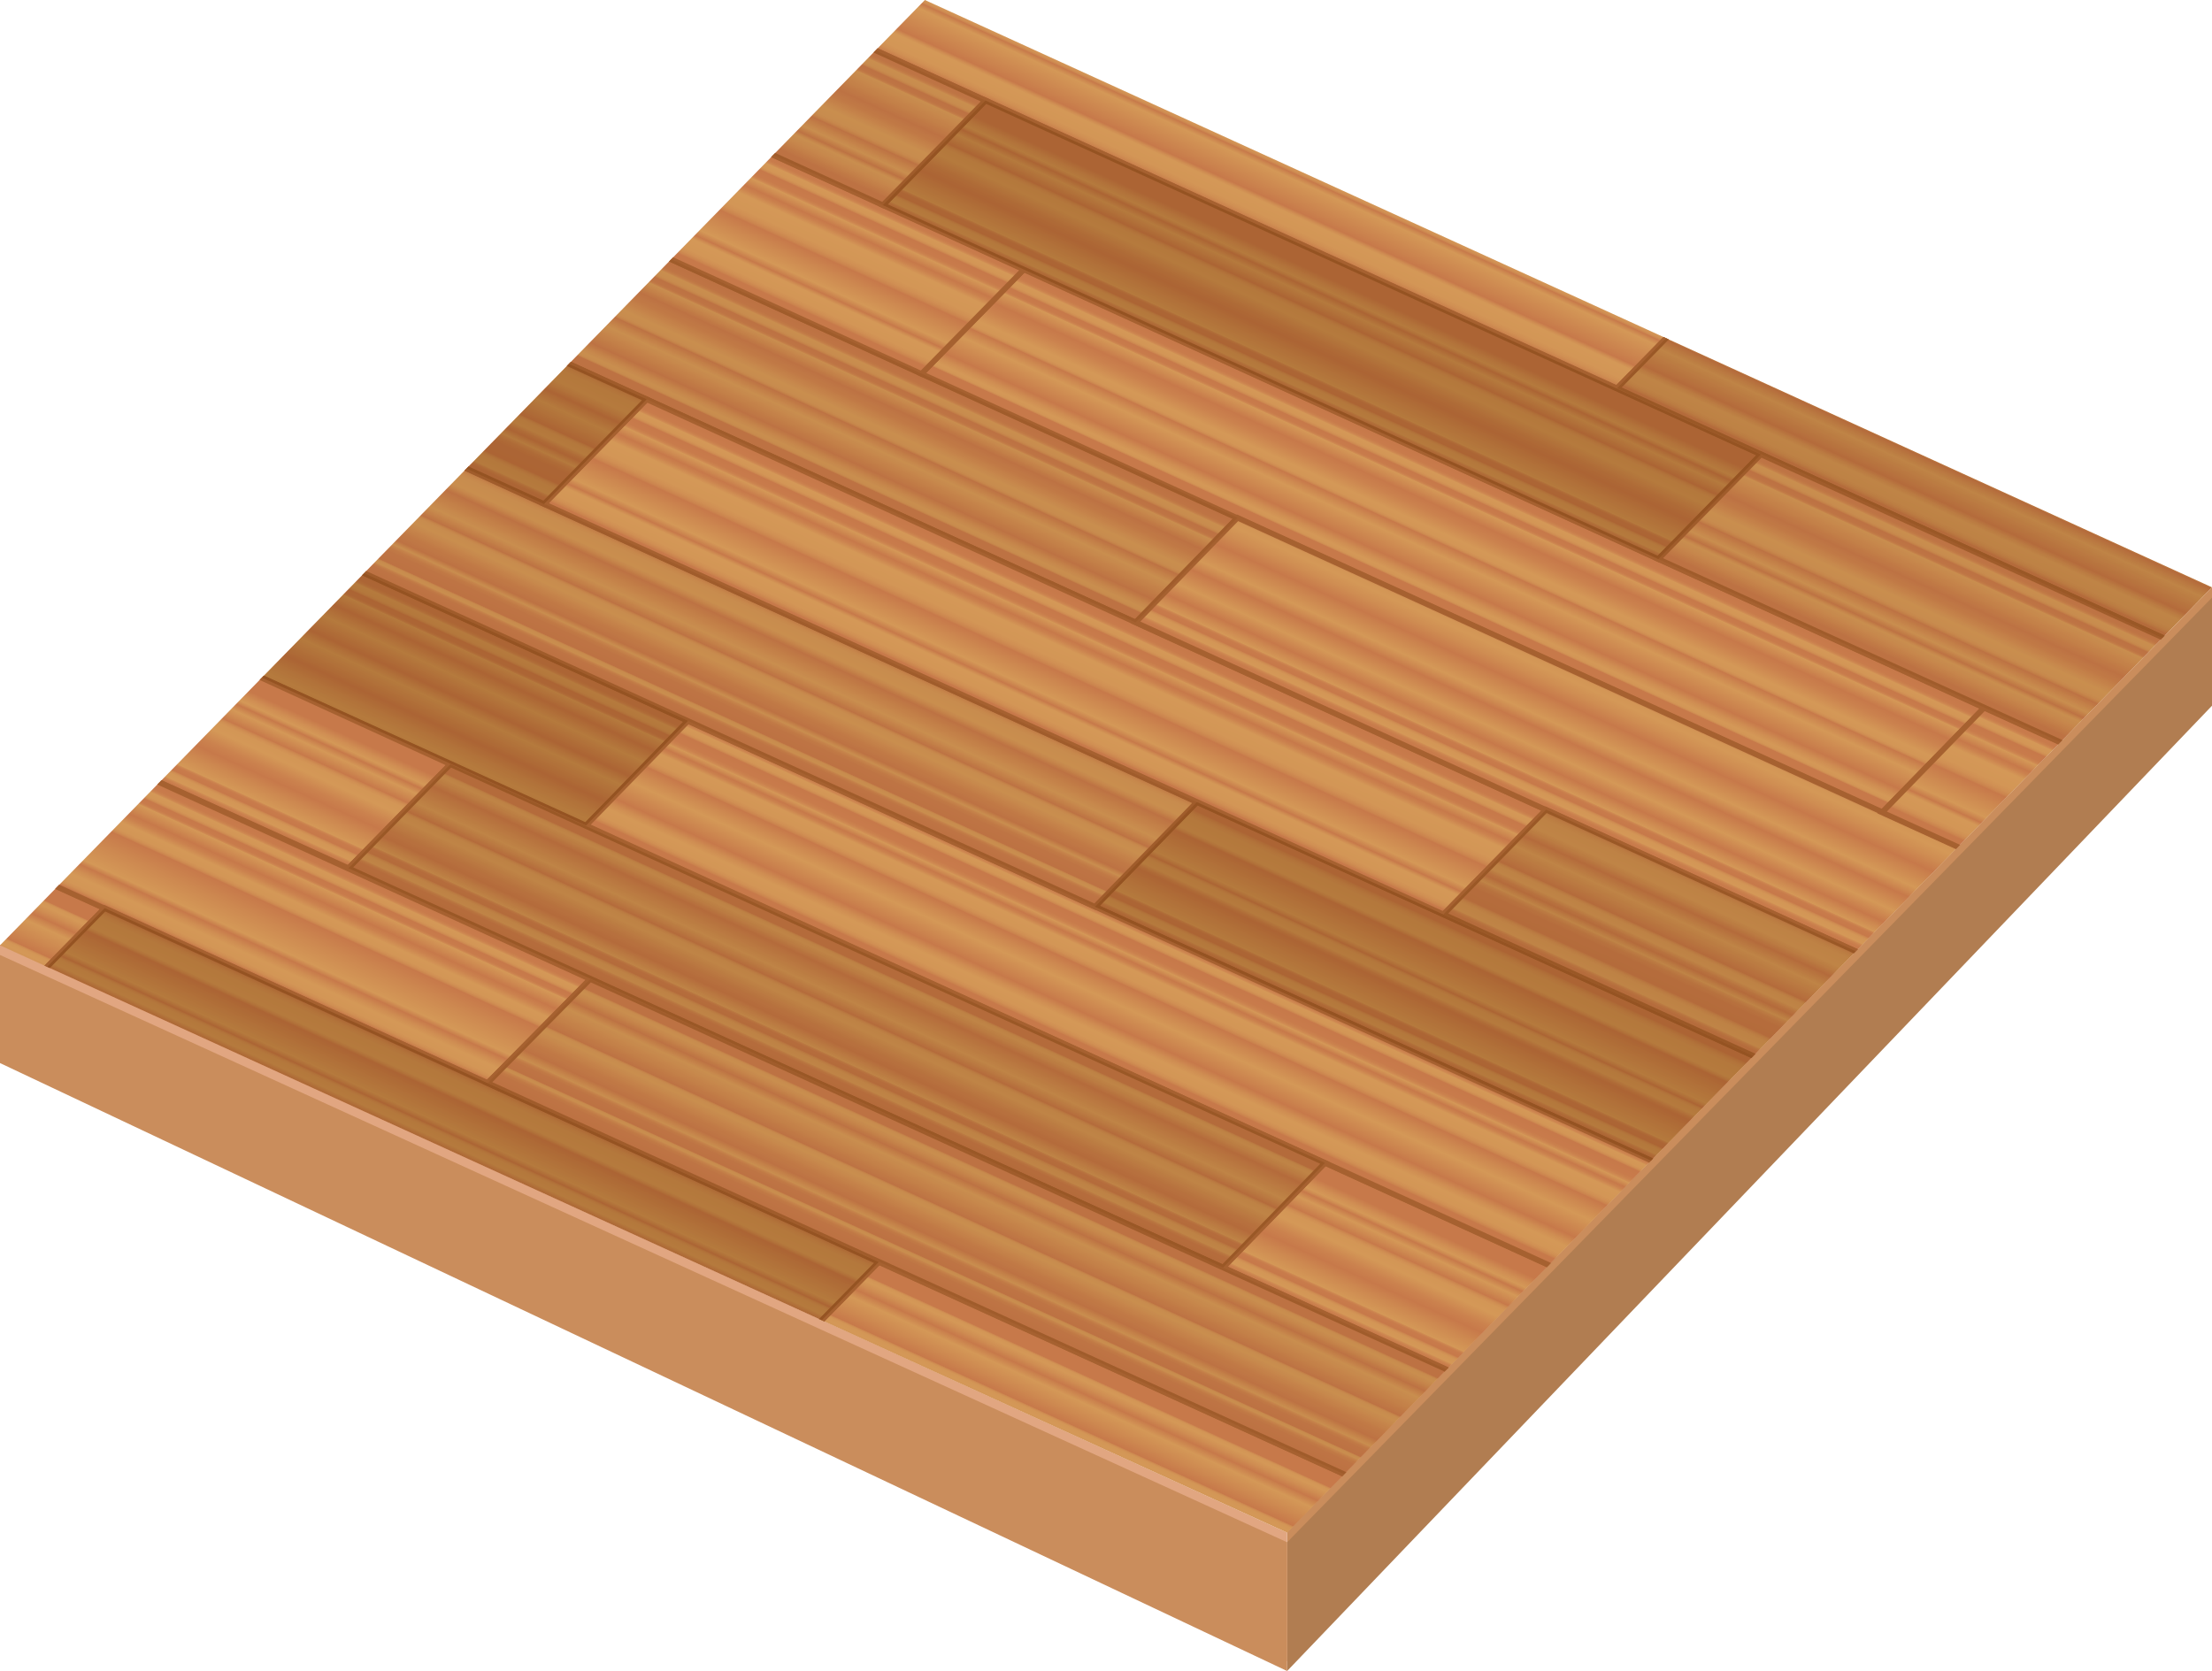
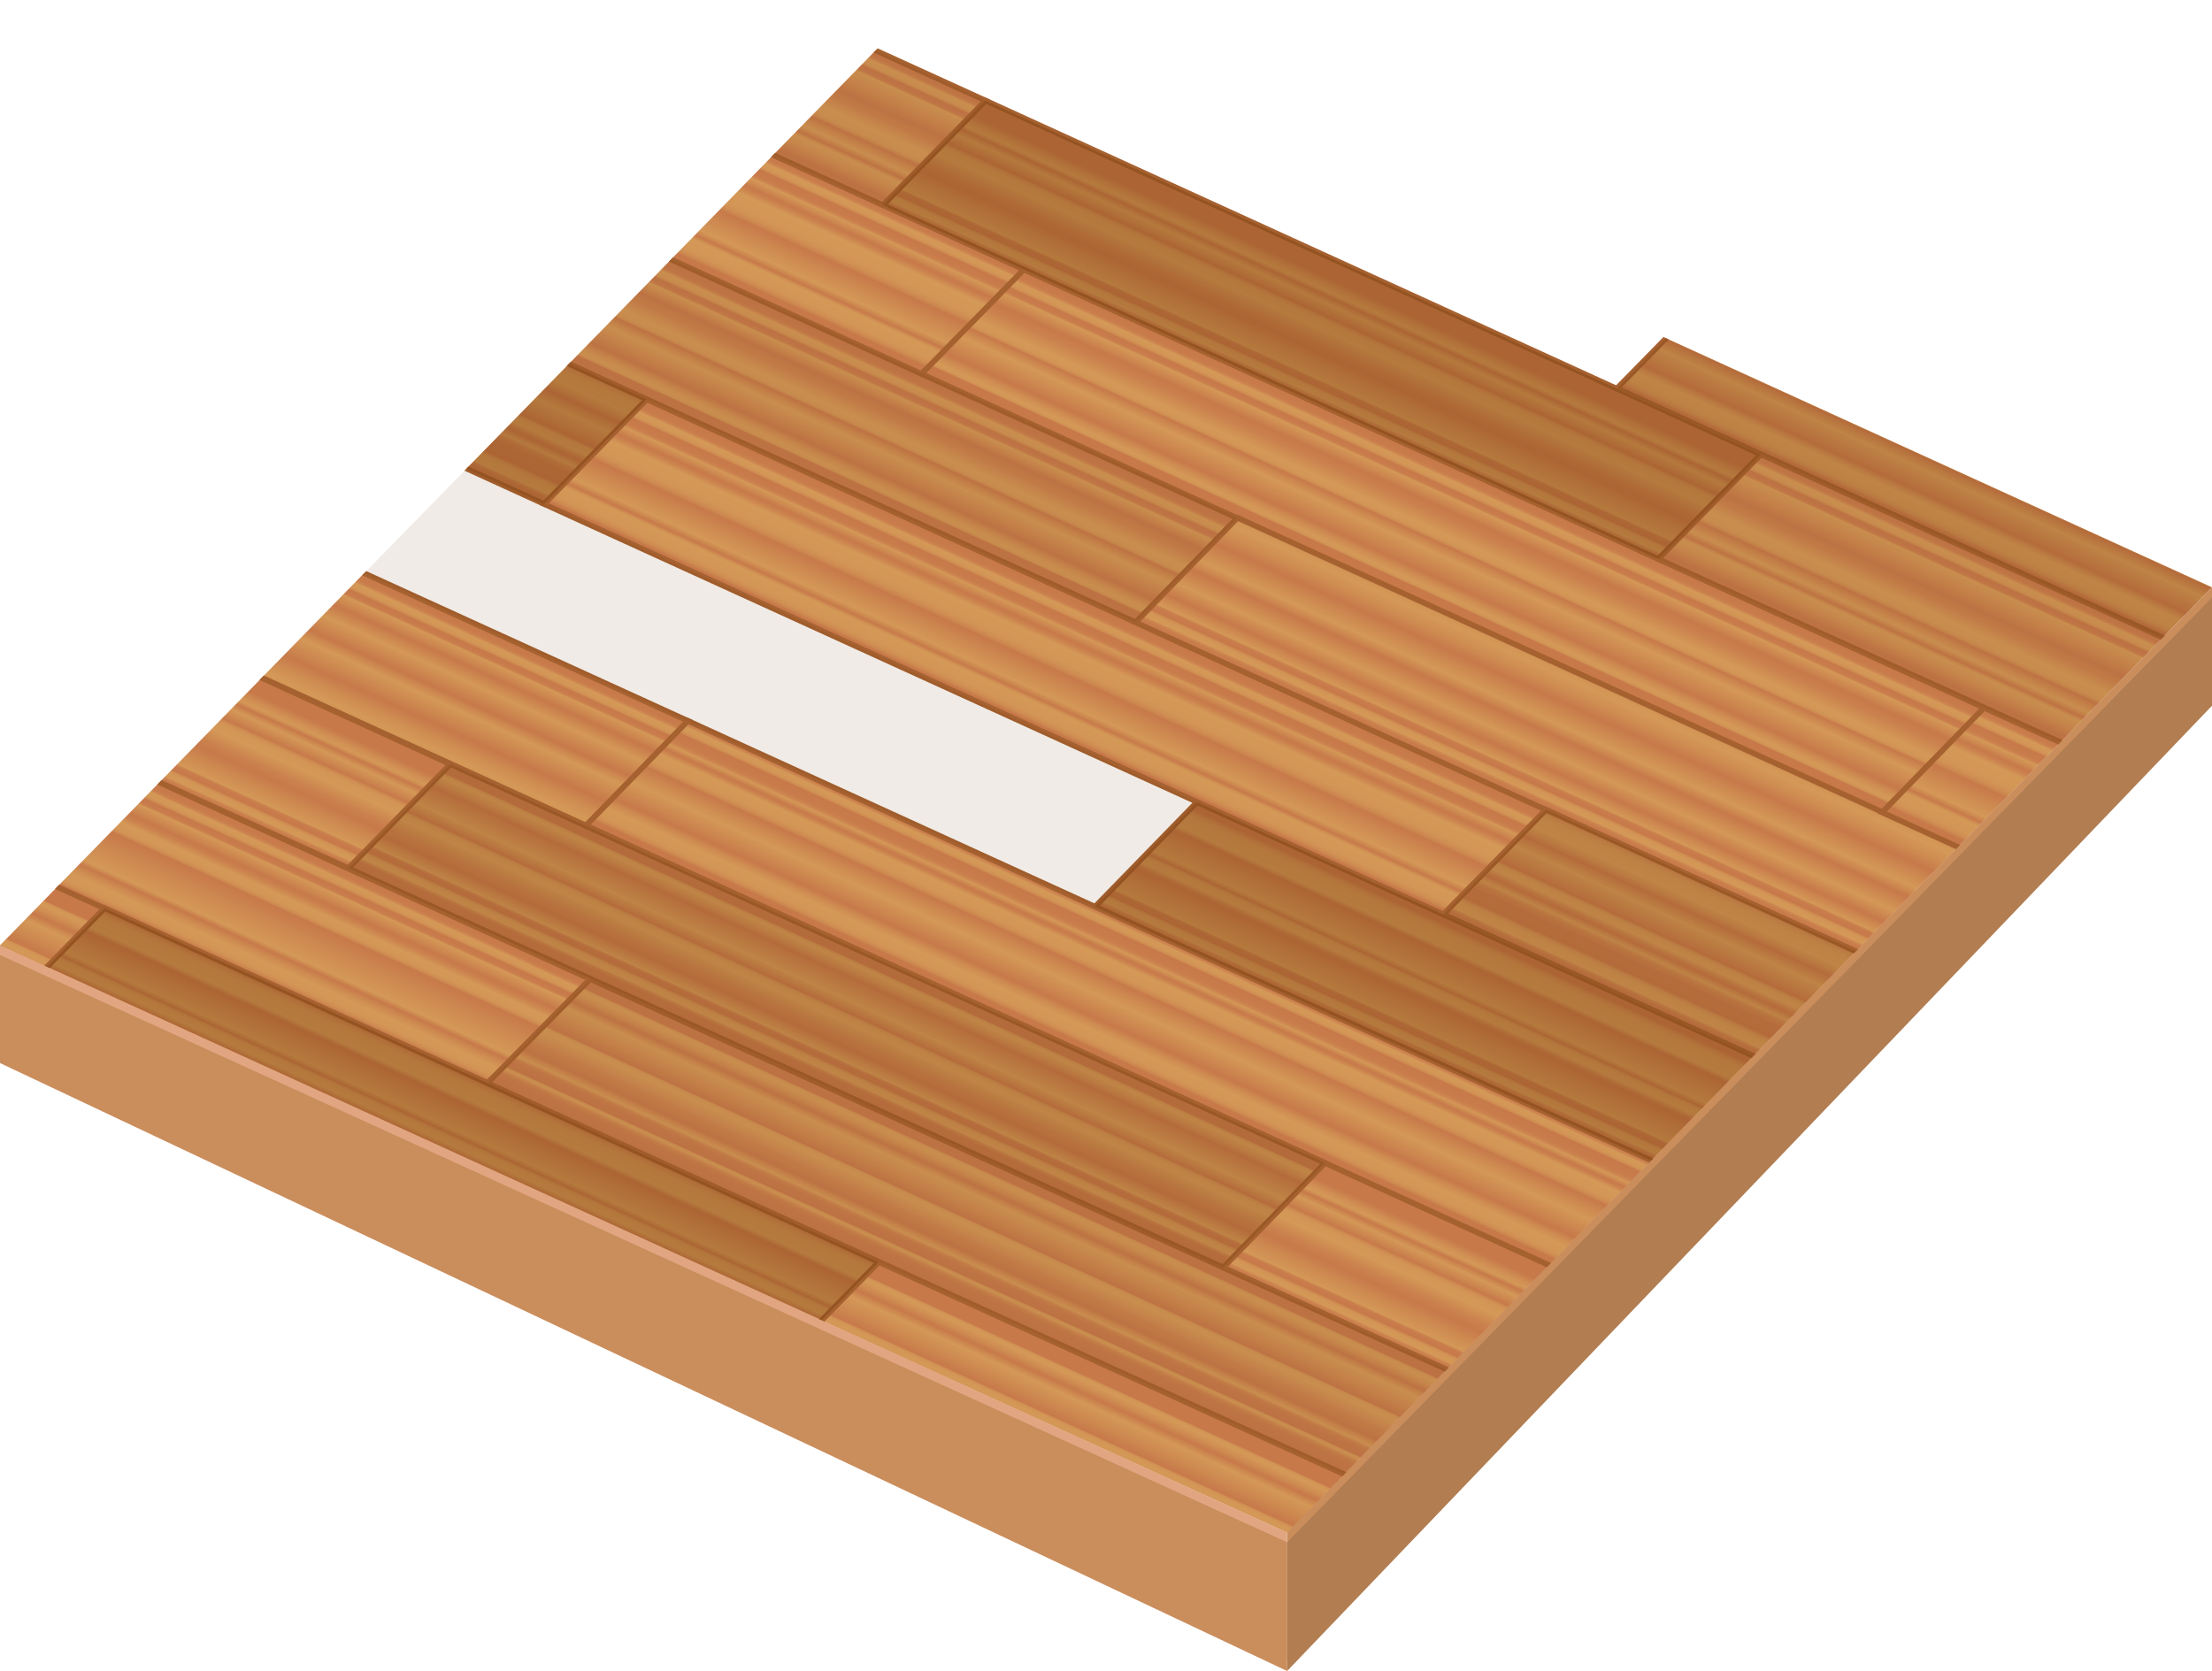
<svg xmlns="http://www.w3.org/2000/svg" xmlns:xlink="http://www.w3.org/1999/xlink" version="1.1" id="Calque_1" x="0px" y="0px" viewBox="0 0 321.2 242.7" style="enable-background:new 0 0 321.2 242.7;" xml:space="preserve">
  <style type="text/css">
	.st0{fill:#CA8D5C;}
	.st1{fill:#B17D51;}
	.st2{fill:#E1A681;}
	.st3{clip-path:url(#SVGID_00000022559324152552997810000014342924307336807317_);}
	
		.st4{fill:url(#SVGID_00000021107003877665975700000005390942637021762714_);stroke:#A66130;stroke-width:0.804;stroke-miterlimit:10;}
	
		.st5{fill:url(#SVGID_00000098195296787214354840000006661231709756982155_);stroke:#A66130;stroke-width:0.804;stroke-miterlimit:10;}
	
		.st6{fill:url(#SVGID_00000101786449386637817130000012603729616095745179_);stroke:#A66130;stroke-width:0.804;stroke-miterlimit:10;}
	
		.st7{fill:url(#SVGID_00000147215469367890952840000009280617542708285069_);stroke:#A66130;stroke-width:0.804;stroke-miterlimit:10;}
	
		.st8{fill:url(#SVGID_00000146479125092697356620000002335788023985645205_);stroke:#A66130;stroke-width:0.804;stroke-miterlimit:10;}
	
		.st9{fill:url(#SVGID_00000084519092270002345410000005241037783999956381_);stroke:#A66130;stroke-width:0.804;stroke-miterlimit:10;}
	
		.st10{fill:url(#SVGID_00000160176209453811162760000002944469137162799013_);stroke:#A66130;stroke-width:0.804;stroke-miterlimit:10;}
	
		.st11{fill:url(#SVGID_00000065075701016423954410000010275370571434756244_);stroke:#A66130;stroke-width:0.804;stroke-miterlimit:10;}
	
		.st12{fill:url(#SVGID_00000110452518749354644190000005740821559955633819_);stroke:#A66130;stroke-width:0.804;stroke-miterlimit:10;}
	
		.st13{fill:url(#SVGID_00000039109436144492573330000003591551765999151753_);stroke:#A66130;stroke-width:0.804;stroke-miterlimit:10;}
	
		.st14{fill:url(#SVGID_00000151514543183805591900000015572492403384074915_);stroke:#A66130;stroke-width:0.804;stroke-miterlimit:10;}
	
		.st15{fill:url(#SVGID_00000041266155353712353000000010840928329830570427_);stroke:#A66130;stroke-width:0.804;stroke-miterlimit:10;}
	
		.st16{fill:url(#SVGID_00000025427487453807795520000006084109168429308086_);stroke:#A66130;stroke-width:0.804;stroke-miterlimit:10;}
	
		.st17{fill:url(#SVGID_00000129168172315650416920000012969981357754750625_);stroke:#A66130;stroke-width:0.804;stroke-miterlimit:10;}
	
		.st18{fill:url(#SVGID_00000048492641356662436910000008843156283827179151_);stroke:#A66130;stroke-width:0.804;stroke-miterlimit:10;}
	
		.st19{fill:url(#SVGID_00000084527003254166354340000013665113175539133886_);stroke:#A66130;stroke-width:0.804;stroke-miterlimit:10;}
	
		.st20{fill:url(#SVGID_00000075869487822650860160000015052763392875138714_);stroke:#A66130;stroke-width:0.804;stroke-miterlimit:10;}
	
		.st21{fill:url(#SVGID_00000160158153236347679720000001809770389385500088_);stroke:#A66130;stroke-width:0.804;stroke-miterlimit:10;}
	
		.st22{fill:url(#SVGID_00000077317716269906428840000013811321743265384335_);stroke:#A66130;stroke-width:0.804;stroke-miterlimit:10;}
	
		.st23{fill:url(#SVGID_00000103957180482929258590000012322528900911347851_);stroke:#A66130;stroke-width:0.804;stroke-miterlimit:10;}
	
		.st24{fill:url(#SVGID_00000059296031958199237380000012028135843458345364_);stroke:#A66130;stroke-width:0.804;stroke-miterlimit:10;}
	
		.st25{fill:url(#SVGID_00000130643474452698783200000005930122002463220628_);stroke:#A66130;stroke-width:0.804;stroke-miterlimit:10;}
	
		.st26{fill:url(#SVGID_00000094592519749896984630000007012749115498024092_);stroke:#A66130;stroke-width:0.804;stroke-miterlimit:10;}
	
		.st27{fill:url(#SVGID_00000000908545558477733730000006872099105553929912_);stroke:#A66130;stroke-width:0.804;stroke-miterlimit:10;}
	
		.st28{fill:url(#SVGID_00000111880072998466303250000014360107406668242577_);stroke:#A66130;stroke-width:0.804;stroke-miterlimit:10;}
	
		.st29{fill:url(#SVGID_00000048466138701944238980000008149701725877213334_);stroke:#A66130;stroke-width:0.804;stroke-miterlimit:10;}
	
		.st30{fill:url(#SVGID_00000151515154485802777530000006707983830259520914_);stroke:#A66130;stroke-width:0.804;stroke-miterlimit:10;}
	
		.st31{fill:url(#SVGID_00000131344565119271281770000005442165317497152688_);stroke:#A66130;stroke-width:0.804;stroke-miterlimit:10;}
	
		.st32{fill:url(#SVGID_00000165947737864572373620000008921757072348462468_);stroke:#A66130;stroke-width:0.804;stroke-miterlimit:10;}
	
		.st33{fill:url(#SVGID_00000054955335903253420530000007318273799069851822_);stroke:#A66130;stroke-width:0.804;stroke-miterlimit:10;}
	
		.st34{fill:url(#SVGID_00000058574976650008722310000011553929561086067104_);stroke:#A66130;stroke-width:0.804;stroke-miterlimit:10;}
	
		.st35{fill:url(#SVGID_00000057857776581880636300000002688266676456716965_);stroke:#A66130;stroke-width:0.804;stroke-miterlimit:10;}
	
		.st36{fill:url(#SVGID_00000039826567725263685100000018112307139568107446_);stroke:#A66130;stroke-width:0.804;stroke-miterlimit:10;}
	
		.st37{fill:url(#SVGID_00000114049952640123962780000009608765674905098396_);stroke:#A66130;stroke-width:0.804;stroke-miterlimit:10;}
	
		.st38{fill:url(#SVGID_00000060024268485258708690000010584950937798902191_);stroke:#A66130;stroke-width:0.804;stroke-miterlimit:10;}
	
		.st39{fill:url(#SVGID_00000181775473991276125370000017531822991181705903_);stroke:#A66130;stroke-width:0.804;stroke-miterlimit:10;}
	.st40{opacity:0.1;}
	.st41{fill:#6A3200;}
	.st42{opacity:0.2;}
	.st43{opacity:0.3;}
</style>
  <g>
    <g>
      <g>
        <polygon class="st0" points="186.9,241.3 321.2,101 321.2,85.3 186.9,222.5    " />
        <polygon class="st1" points="186.9,242.7 321.2,102.5 321.2,86.8 186.9,224    " />
        <polygon class="st2" points="186.9,241.3 0,153 0,137.2 186.9,222.6    " />
        <polygon class="st0" points="186.9,242.7 0,154.4 0,138.7 186.9,224    " />
      </g>
      <g>
        <defs>
          <polygon id="SVGID_1_" points="186.9,222.6 0,137.3 134.3,0 321.2,85.3     " />
        </defs>
        <clipPath id="SVGID_00000083771392405536965750000009716558434616417928_">
          <use xlink:href="#SVGID_1_" style="overflow:visible;" />
        </clipPath>
        <g style="clip-path:url(#SVGID_00000083771392405536965750000009716558434616417928_);">
          <g>
            <linearGradient id="SVGID_00000068670397088195736450000005818050143107871917_" gradientUnits="userSpaceOnUse" x1="-4614.171" y1="1284.594" x2="-4599.144" y2="1269.567" gradientTransform="matrix(-1.183 0.191 -0.194 -0.82 -5147.349 2022.434)">
              <stop offset="0" style="stop-color:#C7794A" />
              <stop offset="4.260812e-02" style="stop-color:#C87B4B" />
              <stop offset="5.795256e-02" style="stop-color:#CB824E" />
              <stop offset="6.885500e-02" style="stop-color:#D08D53" />
              <stop offset="7.487600e-02" style="stop-color:#D49857" />
              <stop offset="0.11" style="stop-color:#D39656" />
              <stop offset="0.123" style="stop-color:#D08F53" />
              <stop offset="0.132" style="stop-color:#CB844E" />
              <stop offset="0.137" style="stop-color:#C7794A" />
              <stop offset="0.168" style="stop-color:#C87B4B" />
              <stop offset="0.179" style="stop-color:#CB824E" />
              <stop offset="0.187" style="stop-color:#D08D53" />
              <stop offset="0.191" style="stop-color:#D49857" />
              <stop offset="0.243" style="stop-color:#CD8850" />
              <stop offset="0.284" style="stop-color:#C7794A" />
              <stop offset="0.388" style="stop-color:#D49857" />
              <stop offset="0.524" style="stop-color:#C7794A" />
              <stop offset="0.56" style="stop-color:#CD8850" />
              <stop offset="0.606" style="stop-color:#D49857" />
              <stop offset="0.73" style="stop-color:#CA814D" />
              <stop offset="0.765" style="stop-color:#C7794A" />
              <stop offset="0.859" style="stop-color:#CF8D52" />
              <stop offset="0.934" style="stop-color:#D49857" />
              <stop offset="0.972" style="stop-color:#D39656" />
              <stop offset="0.985" style="stop-color:#D08F53" />
              <stop offset="0.995" style="stop-color:#CB844E" />
              <stop offset="1" style="stop-color:#C7794A" />
            </linearGradient>
            <polygon style="fill:url(#SVGID_00000068670397088195736450000005818050143107871917_);stroke:#A66130;stroke-width:0.804;stroke-miterlimit:10;" points="       99.9,104.7 22.3,69.3 7.5,84.5 85.1,119.9      " />
            <linearGradient id="SVGID_00000163768918380104572580000013423175669077396640_" gradientUnits="userSpaceOnUse" x1="-4554.496" y1="1254.12" x2="-4539.469" y2="1239.093" gradientTransform="matrix(-1.183 0.191 -0.194 -0.82 -5147.349 2022.434)">
              <stop offset="0.11" style="stop-color:#C7794A" />
              <stop offset="0.113" style="stop-color:#CB844E" />
              <stop offset="0.119" style="stop-color:#D08F53" />
              <stop offset="0.127" style="stop-color:#D39656" />
              <stop offset="0.149" style="stop-color:#D49857" />
              <stop offset="0.188" style="stop-color:#CF8D52" />
              <stop offset="0.235" style="stop-color:#C7794A" />
              <stop offset="0.248" style="stop-color:#CA814D" />
              <stop offset="0.296" style="stop-color:#D49857" />
              <stop offset="0.397" style="stop-color:#CD8850" />
              <stop offset="0.476" style="stop-color:#C7794A" />
              <stop offset="0.479" style="stop-color:#CB844E" />
              <stop offset="0.486" style="stop-color:#D08F53" />
              <stop offset="0.496" style="stop-color:#D39656" />
              <stop offset="0.523" style="stop-color:#D49857" />
              <stop offset="0.629" style="stop-color:#CB824E" />
              <stop offset="0.702" style="stop-color:#C7794A" />
              <stop offset="0.729" style="stop-color:#CD8850" />
              <stop offset="0.764" style="stop-color:#D49857" />
              <stop offset="0.772" style="stop-color:#D08D53" />
              <stop offset="0.786" style="stop-color:#CB824E" />
              <stop offset="0.807" style="stop-color:#C87B4B" />
              <stop offset="0.863" style="stop-color:#C7794A" />
              <stop offset="0.865" style="stop-color:#CB844E" />
              <stop offset="0.869" style="stop-color:#D08F53" />
              <stop offset="0.874" style="stop-color:#D39656" />
              <stop offset="0.888" style="stop-color:#D49857" />
              <stop offset="0.897" style="stop-color:#D08D53" />
              <stop offset="0.913" style="stop-color:#CB824E" />
              <stop offset="0.936" style="stop-color:#C87B4B" />
              <stop offset="1" style="stop-color:#C7794A" />
            </linearGradient>
            <polygon style="fill:url(#SVGID_00000163768918380104572580000013423175669077396640_);stroke:#A66130;stroke-width:0.804;stroke-miterlimit:10;" points="       15.2,131.9 -22.2,114.9 -37.1,130.1 0.3,147.1      " />
            <linearGradient id="SVGID_00000068642797914647841640000014932783644524797116_" gradientUnits="userSpaceOnUse" x1="-4571.634" y1="1206.933" x2="-4556.606" y2="1191.906" gradientTransform="matrix(-1.183 0.191 -0.194 -0.82 -5147.349 2022.434)">
              <stop offset="0" style="stop-color:#C7794A" />
              <stop offset="4.356099e-02" style="stop-color:#C87B4B" />
              <stop offset="5.924859e-02" style="stop-color:#CB824E" />
              <stop offset="7.039484e-02" style="stop-color:#D08D53" />
              <stop offset="7.655050e-02" style="stop-color:#D49857" />
              <stop offset="0.134" style="stop-color:#D39656" />
              <stop offset="0.155" style="stop-color:#D08F53" />
              <stop offset="0.169" style="stop-color:#CB844E" />
              <stop offset="0.177" style="stop-color:#C7794A" />
              <stop offset="0.271" style="stop-color:#C87B4B" />
              <stop offset="0.305" style="stop-color:#CB824E" />
              <stop offset="0.329" style="stop-color:#D08D53" />
              <stop offset="0.342" style="stop-color:#D49857" />
              <stop offset="0.37" style="stop-color:#CD8850" />
              <stop offset="0.392" style="stop-color:#C7794A" />
              <stop offset="0.416" style="stop-color:#CB824E" />
              <stop offset="0.45" style="stop-color:#D49857" />
              <stop offset="0.492" style="stop-color:#D39656" />
              <stop offset="0.507" style="stop-color:#D08F53" />
              <stop offset="0.518" style="stop-color:#CB844E" />
              <stop offset="0.524" style="stop-color:#C7794A" />
              <stop offset="0.591" style="stop-color:#CD8850" />
              <stop offset="0.674" style="stop-color:#D49857" />
              <stop offset="0.745" style="stop-color:#CA814D" />
              <stop offset="0.765" style="stop-color:#C7794A" />
              <stop offset="0.812" style="stop-color:#CF8D52" />
              <stop offset="0.851" style="stop-color:#D49857" />
              <stop offset="0.936" style="stop-color:#D39656" />
              <stop offset="0.966" style="stop-color:#D08F53" />
              <stop offset="0.988" style="stop-color:#CB844E" />
              <stop offset="1" style="stop-color:#C7794A" />
            </linearGradient>
            <polygon style="fill:url(#SVGID_00000068642797914647841640000014932783644524797116_);stroke:#A66130;stroke-width:0.804;stroke-miterlimit:10;" points="       88.8,187.5 -37.1,130.1 -52,145.2 74,202.7      " />
            <linearGradient id="SVGID_00000137847530222216249820000014320221959213703575_" gradientUnits="userSpaceOnUse" x1="-4609.616" y1="1319.199" x2="-4594.591" y2="1304.174" gradientTransform="matrix(-1.183 0.191 -0.194 -0.82 -5147.349 2022.434)">
              <stop offset="4.400500e-02" style="stop-color:#C7794A" />
              <stop offset="5.640283e-02" style="stop-color:#CB844E" />
              <stop offset="7.885200e-02" style="stop-color:#D08F53" />
              <stop offset="0.11" style="stop-color:#D39656" />
              <stop offset="0.198" style="stop-color:#D49857" />
              <stop offset="0.215" style="stop-color:#CF8D52" />
              <stop offset="0.235" style="stop-color:#C7794A" />
              <stop offset="0.279" style="stop-color:#CA814D" />
              <stop offset="0.437" style="stop-color:#D49857" />
              <stop offset="0.459" style="stop-color:#CD8850" />
              <stop offset="0.476" style="stop-color:#C7794A" />
              <stop offset="0.482" style="stop-color:#CB844E" />
              <stop offset="0.492" style="stop-color:#D08F53" />
              <stop offset="0.508" style="stop-color:#D39656" />
              <stop offset="0.55" style="stop-color:#D49857" />
              <stop offset="0.58" style="stop-color:#CB824E" />
              <stop offset="0.601" style="stop-color:#C7794A" />
              <stop offset="0.692" style="stop-color:#CD8850" />
              <stop offset="0.809" style="stop-color:#D49857" />
              <stop offset="0.813" style="stop-color:#D08D53" />
              <stop offset="0.821" style="stop-color:#CB824E" />
              <stop offset="0.832" style="stop-color:#C87B4B" />
              <stop offset="0.863" style="stop-color:#C7794A" />
              <stop offset="0.868" style="stop-color:#CB844E" />
              <stop offset="0.877" style="stop-color:#D08F53" />
              <stop offset="0.89" style="stop-color:#D39656" />
              <stop offset="0.925" style="stop-color:#D49857" />
              <stop offset="0.931" style="stop-color:#D08D53" />
              <stop offset="0.942" style="stop-color:#CB824E" />
              <stop offset="0.957" style="stop-color:#C87B4B" />
              <stop offset="1" style="stop-color:#C7794A" />
            </linearGradient>
            <polygon style="fill:url(#SVGID_00000137847530222216249820000014320221959213703575_);stroke:#A66130;stroke-width:0.804;stroke-miterlimit:10;" points="       60.9,64.9 37.2,54.1 22.3,69.3 46,80.1      " />
            <linearGradient id="SVGID_00000066497824755891565760000009445612362888131495_" gradientUnits="userSpaceOnUse" x1="-4592.01" y1="1276.703" x2="-4576.983" y2="1261.675" gradientTransform="matrix(-1.183 0.191 -0.194 -0.82 -5147.349 2022.434)">
              <stop offset="0.11" style="stop-color:#C7794A" />
              <stop offset="0.163" style="stop-color:#D08E53" />
              <stop offset="0.2" style="stop-color:#D49857" />
              <stop offset="0.216" style="stop-color:#CF8D52" />
              <stop offset="0.235" style="stop-color:#C7794A" />
              <stop offset="0.246" style="stop-color:#CA814D" />
              <stop offset="0.283" style="stop-color:#D49857" />
              <stop offset="0.332" style="stop-color:#CD8850" />
              <stop offset="0.371" style="stop-color:#C7794A" />
              <stop offset="0.379" style="stop-color:#CB844E" />
              <stop offset="0.394" style="stop-color:#D08F53" />
              <stop offset="0.415" style="stop-color:#D39656" />
              <stop offset="0.474" style="stop-color:#D49857" />
              <stop offset="0.566" style="stop-color:#CB824E" />
              <stop offset="0.629" style="stop-color:#C7794A" />
              <stop offset="0.708" style="stop-color:#CD8850" />
              <stop offset="0.809" style="stop-color:#D49857" />
              <stop offset="0.813" style="stop-color:#D08D53" />
              <stop offset="0.821" style="stop-color:#CB824E" />
              <stop offset="0.832" style="stop-color:#C87B4B" />
              <stop offset="0.863" style="stop-color:#C7794A" />
              <stop offset="0.868" style="stop-color:#CB844E" />
              <stop offset="0.877" style="stop-color:#D08F53" />
              <stop offset="0.89" style="stop-color:#D39656" />
              <stop offset="0.925" style="stop-color:#D49857" />
              <stop offset="0.931" style="stop-color:#D08D53" />
              <stop offset="0.942" style="stop-color:#CB824E" />
              <stop offset="0.957" style="stop-color:#C87B4B" />
              <stop offset="1" style="stop-color:#C7794A" />
            </linearGradient>
            <polygon style="fill:url(#SVGID_00000066497824755891565760000009445612362888131495_);stroke:#A66130;stroke-width:0.804;stroke-miterlimit:10;" points="       65.4,111 7.5,84.5 -7.4,99.7 50.6,126.1      " />
            <linearGradient id="SVGID_00000088846721671532673310000008999944325170854069_" gradientUnits="userSpaceOnUse" x1="-4589.733" y1="1248.932" x2="-4574.706" y2="1233.905" gradientTransform="matrix(-1.183 0.191 -0.194 -0.82 -5147.349 2022.434)">
              <stop offset="0" style="stop-color:#C7794A" />
              <stop offset="4.260835e-02" style="stop-color:#C87B4B" />
              <stop offset="5.795287e-02" style="stop-color:#CB824E" />
              <stop offset="6.885536e-02" style="stop-color:#D08D53" />
              <stop offset="7.487640e-02" style="stop-color:#D49857" />
              <stop offset="0.11" style="stop-color:#D39656" />
              <stop offset="0.123" style="stop-color:#D08F53" />
              <stop offset="0.132" style="stop-color:#CB844E" />
              <stop offset="0.137" style="stop-color:#C7794A" />
              <stop offset="0.168" style="stop-color:#C87B4B" />
              <stop offset="0.179" style="stop-color:#CB824E" />
              <stop offset="0.187" style="stop-color:#D08D53" />
              <stop offset="0.191" style="stop-color:#D49857" />
              <stop offset="0.243" style="stop-color:#CD8850" />
              <stop offset="0.284" style="stop-color:#C7794A" />
              <stop offset="0.316" style="stop-color:#CB824E" />
              <stop offset="0.363" style="stop-color:#D49857" />
              <stop offset="0.415" style="stop-color:#D39656" />
              <stop offset="0.434" style="stop-color:#D08F53" />
              <stop offset="0.448" style="stop-color:#CB844E" />
              <stop offset="0.455" style="stop-color:#C7794A" />
              <stop offset="0.575" style="stop-color:#CD8850" />
              <stop offset="0.727" style="stop-color:#D49857" />
              <stop offset="0.757" style="stop-color:#CA814D" />
              <stop offset="0.765" style="stop-color:#C7794A" />
              <stop offset="0.812" style="stop-color:#CF8D52" />
              <stop offset="0.851" style="stop-color:#D49857" />
              <stop offset="0.913" style="stop-color:#D39656" />
              <stop offset="0.935" style="stop-color:#D08F53" />
              <stop offset="0.951" style="stop-color:#CB844E" />
              <stop offset="0.96" style="stop-color:#C7794A" />
            </linearGradient>
            <polygon style="fill:url(#SVGID_00000088846721671532673310000008999944325170854069_);stroke:#A66130;stroke-width:0.804;stroke-miterlimit:10;" points="       85.7,142.2 -7.4,99.7 -22.2,114.9 70.8,157.3      " />
            <linearGradient id="SVGID_00000018231293449638717710000009265766724972860606_" gradientUnits="userSpaceOnUse" x1="-4761.851" y1="1136.901" x2="-4746.824" y2="1121.875" gradientTransform="matrix(-1.183 0.191 -0.194 -0.82 -5147.349 2022.434)">
              <stop offset="0" style="stop-color:#C7794A" />
              <stop offset="4.260812e-02" style="stop-color:#C87B4B" />
              <stop offset="5.795256e-02" style="stop-color:#CB824E" />
              <stop offset="6.885500e-02" style="stop-color:#D08D53" />
              <stop offset="7.487600e-02" style="stop-color:#D49857" />
              <stop offset="0.11" style="stop-color:#D39656" />
              <stop offset="0.123" style="stop-color:#D08F53" />
              <stop offset="0.132" style="stop-color:#CB844E" />
              <stop offset="0.137" style="stop-color:#C7794A" />
              <stop offset="0.168" style="stop-color:#C87B4B" />
              <stop offset="0.179" style="stop-color:#CB824E" />
              <stop offset="0.187" style="stop-color:#D08D53" />
              <stop offset="0.191" style="stop-color:#D49857" />
              <stop offset="0.243" style="stop-color:#CD8850" />
              <stop offset="0.284" style="stop-color:#C7794A" />
              <stop offset="0.388" style="stop-color:#D49857" />
              <stop offset="0.524" style="stop-color:#C7794A" />
              <stop offset="0.56" style="stop-color:#CD8850" />
              <stop offset="0.606" style="stop-color:#D49857" />
              <stop offset="0.73" style="stop-color:#CA814D" />
              <stop offset="0.765" style="stop-color:#C7794A" />
              <stop offset="0.859" style="stop-color:#CF8D52" />
              <stop offset="0.934" style="stop-color:#D49857" />
              <stop offset="0.972" style="stop-color:#D39656" />
              <stop offset="0.985" style="stop-color:#D08F53" />
              <stop offset="0.995" style="stop-color:#CB844E" />
              <stop offset="1" style="stop-color:#C7794A" />
            </linearGradient>
            <polygon style="fill:url(#SVGID_00000018231293449638717710000009265766724972860606_);stroke:#A66130;stroke-width:0.804;stroke-miterlimit:10;" points="       273.3,183.9 255.4,175.7 240.6,190.9 258.5,199.1      " />
            <linearGradient id="SVGID_00000039820428092771215880000012464478033386305199_" gradientUnits="userSpaceOnUse" x1="-4686.531" y1="1122.074" x2="-4671.505" y2="1107.047" gradientTransform="matrix(-1.183 0.191 -0.194 -0.82 -5147.349 2022.434)">
              <stop offset="0.11" style="stop-color:#C7794A" />
              <stop offset="0.113" style="stop-color:#CB844E" />
              <stop offset="0.119" style="stop-color:#D08F53" />
              <stop offset="0.127" style="stop-color:#D39656" />
              <stop offset="0.149" style="stop-color:#D49857" />
              <stop offset="0.188" style="stop-color:#CF8D52" />
              <stop offset="0.235" style="stop-color:#C7794A" />
              <stop offset="0.248" style="stop-color:#CA814D" />
              <stop offset="0.296" style="stop-color:#D49857" />
              <stop offset="0.397" style="stop-color:#CD8850" />
              <stop offset="0.476" style="stop-color:#C7794A" />
              <stop offset="0.479" style="stop-color:#CB844E" />
              <stop offset="0.486" style="stop-color:#D08F53" />
              <stop offset="0.496" style="stop-color:#D39656" />
              <stop offset="0.523" style="stop-color:#D49857" />
              <stop offset="0.629" style="stop-color:#CB824E" />
              <stop offset="0.702" style="stop-color:#C7794A" />
              <stop offset="0.729" style="stop-color:#CD8850" />
              <stop offset="0.764" style="stop-color:#D49857" />
              <stop offset="0.772" style="stop-color:#D08D53" />
              <stop offset="0.786" style="stop-color:#CB824E" />
              <stop offset="0.807" style="stop-color:#C87B4B" />
              <stop offset="0.863" style="stop-color:#C7794A" />
              <stop offset="0.865" style="stop-color:#CB844E" />
              <stop offset="0.869" style="stop-color:#D08F53" />
              <stop offset="0.874" style="stop-color:#D39656" />
              <stop offset="0.888" style="stop-color:#D49857" />
              <stop offset="0.897" style="stop-color:#D08D53" />
              <stop offset="0.913" style="stop-color:#CB824E" />
              <stop offset="0.936" style="stop-color:#C87B4B" />
              <stop offset="1" style="stop-color:#C7794A" />
            </linearGradient>
            <polygon style="fill:url(#SVGID_00000039820428092771215880000012464478033386305199_);stroke:#A66130;stroke-width:0.804;stroke-miterlimit:10;" points="       228.7,229.4 127.6,183.3 112.7,198.5 213.9,244.6      " />
            <linearGradient id="SVGID_00000137099763523606269950000004427846382321214854_" gradientUnits="userSpaceOnUse" x1="-4693.863" y1="1084.69" x2="-4678.837" y2="1069.664" gradientTransform="matrix(-1.183 0.191 -0.194 -0.82 -5147.349 2022.434)">
              <stop offset="0" style="stop-color:#C7794A" />
              <stop offset="4.356099e-02" style="stop-color:#C87B4B" />
              <stop offset="5.924859e-02" style="stop-color:#CB824E" />
              <stop offset="7.039484e-02" style="stop-color:#D08D53" />
              <stop offset="7.655050e-02" style="stop-color:#D49857" />
              <stop offset="0.134" style="stop-color:#D39656" />
              <stop offset="0.155" style="stop-color:#D08F53" />
              <stop offset="0.169" style="stop-color:#CB844E" />
              <stop offset="0.177" style="stop-color:#C7794A" />
              <stop offset="0.271" style="stop-color:#C87B4B" />
              <stop offset="0.305" style="stop-color:#CB824E" />
              <stop offset="0.329" style="stop-color:#D08D53" />
              <stop offset="0.342" style="stop-color:#D49857" />
              <stop offset="0.37" style="stop-color:#CD8850" />
              <stop offset="0.392" style="stop-color:#C7794A" />
              <stop offset="0.416" style="stop-color:#CB824E" />
              <stop offset="0.45" style="stop-color:#D49857" />
              <stop offset="0.492" style="stop-color:#D39656" />
              <stop offset="0.507" style="stop-color:#D08F53" />
              <stop offset="0.518" style="stop-color:#CB844E" />
              <stop offset="0.524" style="stop-color:#C7794A" />
              <stop offset="0.591" style="stop-color:#CD8850" />
              <stop offset="0.674" style="stop-color:#D49857" />
              <stop offset="0.745" style="stop-color:#CA814D" />
              <stop offset="0.765" style="stop-color:#C7794A" />
              <stop offset="0.812" style="stop-color:#CF8D52" />
              <stop offset="0.851" style="stop-color:#D49857" />
              <stop offset="0.936" style="stop-color:#D39656" />
              <stop offset="0.966" style="stop-color:#D08F53" />
              <stop offset="0.988" style="stop-color:#CB844E" />
              <stop offset="1" style="stop-color:#C7794A" />
            </linearGradient>
            <polygon style="fill:url(#SVGID_00000137099763523606269950000004427846382321214854_);stroke:#A66130;stroke-width:0.804;stroke-miterlimit:10;" points="       213.9,244.6 174.3,226.6 159.4,241.7 199,259.8      " />
            <linearGradient id="SVGID_00000032643671847708168170000014416065841005051313_" gradientUnits="userSpaceOnUse" x1="-4741.831" y1="1186.974" x2="-4726.803" y2="1171.946" gradientTransform="matrix(-1.183 0.191 -0.194 -0.82 -5147.349 2022.434)">
              <stop offset="4.400500e-02" style="stop-color:#C7794A" />
              <stop offset="5.640283e-02" style="stop-color:#CB844E" />
              <stop offset="7.885200e-02" style="stop-color:#D08F53" />
              <stop offset="0.11" style="stop-color:#D39656" />
              <stop offset="0.198" style="stop-color:#D49857" />
              <stop offset="0.215" style="stop-color:#CF8D52" />
              <stop offset="0.235" style="stop-color:#C7794A" />
              <stop offset="0.279" style="stop-color:#CA814D" />
              <stop offset="0.437" style="stop-color:#D49857" />
              <stop offset="0.459" style="stop-color:#CD8850" />
              <stop offset="0.476" style="stop-color:#C7794A" />
              <stop offset="0.482" style="stop-color:#CB844E" />
              <stop offset="0.492" style="stop-color:#D08F53" />
              <stop offset="0.508" style="stop-color:#D39656" />
              <stop offset="0.55" style="stop-color:#D49857" />
              <stop offset="0.58" style="stop-color:#CB824E" />
              <stop offset="0.601" style="stop-color:#C7794A" />
              <stop offset="0.692" style="stop-color:#CD8850" />
              <stop offset="0.809" style="stop-color:#D49857" />
              <stop offset="0.813" style="stop-color:#D08D53" />
              <stop offset="0.821" style="stop-color:#CB824E" />
              <stop offset="0.832" style="stop-color:#C87B4B" />
              <stop offset="0.863" style="stop-color:#C7794A" />
              <stop offset="0.868" style="stop-color:#CB844E" />
              <stop offset="0.877" style="stop-color:#D08F53" />
              <stop offset="0.89" style="stop-color:#D39656" />
              <stop offset="0.925" style="stop-color:#D49857" />
              <stop offset="0.931" style="stop-color:#D08D53" />
              <stop offset="0.942" style="stop-color:#CB824E" />
              <stop offset="0.957" style="stop-color:#C87B4B" />
              <stop offset="1" style="stop-color:#C7794A" />
            </linearGradient>
            <polygon style="fill:url(#SVGID_00000032643671847708168170000014416065841005051313_);stroke:#A66130;stroke-width:0.804;stroke-miterlimit:10;" points="       288.2,168.7 173.8,116.5 159,131.7 273.3,183.9      " />
            <linearGradient id="SVGID_00000057119776819066319880000011160775290592540840_" gradientUnits="userSpaceOnUse" x1="-4729.331" y1="1139.372" x2="-4714.304" y2="1124.345" gradientTransform="matrix(-1.183 0.191 -0.194 -0.82 -5147.349 2022.434)">
              <stop offset="0.11" style="stop-color:#C7794A" />
              <stop offset="0.163" style="stop-color:#D08E53" />
              <stop offset="0.2" style="stop-color:#D49857" />
              <stop offset="0.216" style="stop-color:#CF8D52" />
              <stop offset="0.235" style="stop-color:#C7794A" />
              <stop offset="0.246" style="stop-color:#CA814D" />
              <stop offset="0.283" style="stop-color:#D49857" />
              <stop offset="0.332" style="stop-color:#CD8850" />
              <stop offset="0.371" style="stop-color:#C7794A" />
              <stop offset="0.379" style="stop-color:#CB844E" />
              <stop offset="0.394" style="stop-color:#D08F53" />
              <stop offset="0.415" style="stop-color:#D39656" />
              <stop offset="0.474" style="stop-color:#D49857" />
              <stop offset="0.566" style="stop-color:#CB824E" />
              <stop offset="0.629" style="stop-color:#C7794A" />
              <stop offset="0.708" style="stop-color:#CD8850" />
              <stop offset="0.809" style="stop-color:#D49857" />
              <stop offset="0.813" style="stop-color:#D08D53" />
              <stop offset="0.821" style="stop-color:#CB824E" />
              <stop offset="0.832" style="stop-color:#C87B4B" />
              <stop offset="0.863" style="stop-color:#C7794A" />
              <stop offset="0.868" style="stop-color:#CB844E" />
              <stop offset="0.877" style="stop-color:#D08F53" />
              <stop offset="0.89" style="stop-color:#D39656" />
              <stop offset="0.925" style="stop-color:#D49857" />
              <stop offset="0.931" style="stop-color:#D08D53" />
              <stop offset="0.942" style="stop-color:#CB824E" />
              <stop offset="0.957" style="stop-color:#C87B4B" />
              <stop offset="1" style="stop-color:#C7794A" />
            </linearGradient>
            <polygon style="fill:url(#SVGID_00000057119776819066319880000011160775290592540840_);stroke:#A66130;stroke-width:0.804;stroke-miterlimit:10;" points="       258.5,199.1 192.4,168.9 177.6,184.1 243.6,214.3      " />
            <linearGradient id="SVGID_00000067920739623798327080000006740235143376625582_" gradientUnits="userSpaceOnUse" x1="-4726.342" y1="1112.314" x2="-4711.315" y2="1097.287" gradientTransform="matrix(-1.183 0.191 -0.194 -0.82 -5147.349 2022.434)">
              <stop offset="0" style="stop-color:#C7794A" />
              <stop offset="4.260835e-02" style="stop-color:#C87B4B" />
              <stop offset="5.795287e-02" style="stop-color:#CB824E" />
              <stop offset="6.885536e-02" style="stop-color:#D08D53" />
              <stop offset="7.487640e-02" style="stop-color:#D49857" />
              <stop offset="0.11" style="stop-color:#D39656" />
              <stop offset="0.123" style="stop-color:#D08F53" />
              <stop offset="0.132" style="stop-color:#CB844E" />
              <stop offset="0.137" style="stop-color:#C7794A" />
              <stop offset="0.168" style="stop-color:#C87B4B" />
              <stop offset="0.179" style="stop-color:#CB824E" />
              <stop offset="0.187" style="stop-color:#D08D53" />
              <stop offset="0.191" style="stop-color:#D49857" />
              <stop offset="0.243" style="stop-color:#CD8850" />
              <stop offset="0.284" style="stop-color:#C7794A" />
              <stop offset="0.316" style="stop-color:#CB824E" />
              <stop offset="0.363" style="stop-color:#D49857" />
              <stop offset="0.415" style="stop-color:#D39656" />
              <stop offset="0.434" style="stop-color:#D08F53" />
              <stop offset="0.448" style="stop-color:#CB844E" />
              <stop offset="0.455" style="stop-color:#C7794A" />
              <stop offset="0.575" style="stop-color:#CD8850" />
              <stop offset="0.727" style="stop-color:#D49857" />
              <stop offset="0.757" style="stop-color:#CA814D" />
              <stop offset="0.765" style="stop-color:#C7794A" />
              <stop offset="0.812" style="stop-color:#CF8D52" />
              <stop offset="0.851" style="stop-color:#D49857" />
              <stop offset="0.913" style="stop-color:#D39656" />
              <stop offset="0.935" style="stop-color:#D08F53" />
              <stop offset="0.951" style="stop-color:#CB844E" />
              <stop offset="0.96" style="stop-color:#C7794A" />
            </linearGradient>
            <polygon style="fill:url(#SVGID_00000067920739623798327080000006740235143376625582_);stroke:#A66130;stroke-width:0.804;stroke-miterlimit:10;" points="       243.6,214.3 210.7,199.2 195.8,214.4 228.8,229.4      " />
            <linearGradient id="SVGID_00000073679929920432443110000001004514357641184410_" gradientUnits="userSpaceOnUse" x1="-3364.928" y1="2532.7" x2="-3349.9" y2="2517.672" gradientTransform="matrix(0.194 0.82 1.183 -0.191 -2166.282 3382.289)">
              <stop offset="0" style="stop-color:#C7794A" />
              <stop offset="4.260835e-02" style="stop-color:#C87B4B" />
              <stop offset="5.795287e-02" style="stop-color:#CB824E" />
              <stop offset="6.885536e-02" style="stop-color:#D08D53" />
              <stop offset="7.487640e-02" style="stop-color:#D49857" />
              <stop offset="0.11" style="stop-color:#D39656" />
              <stop offset="0.123" style="stop-color:#D08F53" />
              <stop offset="0.132" style="stop-color:#CB844E" />
              <stop offset="0.137" style="stop-color:#C7794A" />
              <stop offset="0.197" style="stop-color:#C87B4B" />
              <stop offset="0.219" style="stop-color:#CB824E" />
              <stop offset="0.235" style="stop-color:#D08D53" />
              <stop offset="0.243" style="stop-color:#D49857" />
              <stop offset="0.266" style="stop-color:#CD8850" />
              <stop offset="0.284" style="stop-color:#C7794A" />
              <stop offset="0.304" style="stop-color:#CB824E" />
              <stop offset="0.332" style="stop-color:#D49857" />
              <stop offset="0.405" style="stop-color:#D39656" />
              <stop offset="0.431" style="stop-color:#D08F53" />
              <stop offset="0.45" style="stop-color:#CB844E" />
              <stop offset="0.46" style="stop-color:#C7794A" />
              <stop offset="0.524" style="stop-color:#CD8850" />
              <stop offset="0.606" style="stop-color:#D49857" />
              <stop offset="0.73" style="stop-color:#CA814D" />
              <stop offset="0.765" style="stop-color:#C7794A" />
              <stop offset="0.812" style="stop-color:#CF8D52" />
              <stop offset="0.851" style="stop-color:#D49857" />
              <stop offset="0.919" style="stop-color:#D39656" />
              <stop offset="0.944" style="stop-color:#D08F53" />
              <stop offset="0.961" style="stop-color:#CB844E" />
              <stop offset="0.971" style="stop-color:#C7794A" />
            </linearGradient>
            <polygon style="fill:url(#SVGID_00000073679929920432443110000001004514357641184410_);stroke:#A66130;stroke-width:0.804;stroke-miterlimit:10;" points="       99.9,104.7 255.4,175.7 240.6,190.9 85.1,119.9      " />
            <linearGradient id="SVGID_00000144303947060194127180000016266280414565835412_" gradientUnits="userSpaceOnUse" x1="-3364.705" y1="2442.777" x2="-3349.677" y2="2427.749" gradientTransform="matrix(0.194 0.82 1.183 -0.191 -2166.282 3382.289)">
              <stop offset="4.400500e-02" style="stop-color:#C7794A" />
              <stop offset="5.640283e-02" style="stop-color:#CB844E" />
              <stop offset="7.885200e-02" style="stop-color:#D08F53" />
              <stop offset="0.11" style="stop-color:#D39656" />
              <stop offset="0.198" style="stop-color:#D49857" />
              <stop offset="0.215" style="stop-color:#CF8D52" />
              <stop offset="0.235" style="stop-color:#C7794A" />
              <stop offset="0.279" style="stop-color:#CA814D" />
              <stop offset="0.437" style="stop-color:#D49857" />
              <stop offset="0.459" style="stop-color:#CD8850" />
              <stop offset="0.476" style="stop-color:#C7794A" />
              <stop offset="0.482" style="stop-color:#CB844E" />
              <stop offset="0.492" style="stop-color:#D08F53" />
              <stop offset="0.508" style="stop-color:#D39656" />
              <stop offset="0.55" style="stop-color:#D49857" />
              <stop offset="0.58" style="stop-color:#CB824E" />
              <stop offset="0.601" style="stop-color:#C7794A" />
              <stop offset="0.692" style="stop-color:#CD8850" />
              <stop offset="0.809" style="stop-color:#D49857" />
              <stop offset="0.813" style="stop-color:#D08D53" />
              <stop offset="0.821" style="stop-color:#CB824E" />
              <stop offset="0.832" style="stop-color:#C87B4B" />
              <stop offset="0.863" style="stop-color:#C7794A" />
              <stop offset="0.868" style="stop-color:#CB844E" />
              <stop offset="0.877" style="stop-color:#D08F53" />
              <stop offset="0.89" style="stop-color:#D39656" />
              <stop offset="0.925" style="stop-color:#D49857" />
              <stop offset="0.931" style="stop-color:#D08D53" />
              <stop offset="0.942" style="stop-color:#CB824E" />
              <stop offset="0.957" style="stop-color:#C87B4B" />
              <stop offset="1" style="stop-color:#C7794A" />
            </linearGradient>
            <polygon style="fill:url(#SVGID_00000144303947060194127180000016266280414565835412_);stroke:#A66130;stroke-width:0.804;stroke-miterlimit:10;" points="       15.2,131.9 127.6,183.3 112.7,198.5 0.3,147.1      " />
            <linearGradient id="SVGID_00000088105141058031902790000006330359676478012833_" gradientUnits="userSpaceOnUse" x1="-3295.158" y1="2482.271" x2="-3280.132" y2="2467.245" gradientTransform="matrix(0.194 0.82 1.183 -0.191 -2166.282 3382.289)">
              <stop offset="0" style="stop-color:#C7794A" />
              <stop offset="4.356099e-02" style="stop-color:#C87B4B" />
              <stop offset="5.924859e-02" style="stop-color:#CB824E" />
              <stop offset="7.039484e-02" style="stop-color:#D08D53" />
              <stop offset="7.655050e-02" style="stop-color:#D49857" />
              <stop offset="0.134" style="stop-color:#D39656" />
              <stop offset="0.155" style="stop-color:#D08F53" />
              <stop offset="0.169" style="stop-color:#CB844E" />
              <stop offset="0.177" style="stop-color:#C7794A" />
              <stop offset="0.271" style="stop-color:#C87B4B" />
              <stop offset="0.305" style="stop-color:#CB824E" />
              <stop offset="0.329" style="stop-color:#D08D53" />
              <stop offset="0.342" style="stop-color:#D49857" />
              <stop offset="0.37" style="stop-color:#CD8850" />
              <stop offset="0.392" style="stop-color:#C7794A" />
              <stop offset="0.416" style="stop-color:#CB824E" />
              <stop offset="0.45" style="stop-color:#D49857" />
              <stop offset="0.492" style="stop-color:#D39656" />
              <stop offset="0.507" style="stop-color:#D08F53" />
              <stop offset="0.518" style="stop-color:#CB844E" />
              <stop offset="0.524" style="stop-color:#C7794A" />
              <stop offset="0.591" style="stop-color:#CD8850" />
              <stop offset="0.674" style="stop-color:#D49857" />
              <stop offset="0.745" style="stop-color:#CA814D" />
              <stop offset="0.765" style="stop-color:#C7794A" />
              <stop offset="0.812" style="stop-color:#CF8D52" />
              <stop offset="0.851" style="stop-color:#D49857" />
              <stop offset="0.936" style="stop-color:#D39656" />
              <stop offset="0.966" style="stop-color:#D08F53" />
              <stop offset="0.988" style="stop-color:#CB844E" />
              <stop offset="1" style="stop-color:#C7794A" />
            </linearGradient>
-             <polygon style="fill:url(#SVGID_00000088105141058031902790000006330359676478012833_);stroke:#A66130;stroke-width:0.804;stroke-miterlimit:10;" points="       88.8,187.5 174.3,226.6 159.4,241.7 74,202.7      " />
            <linearGradient id="SVGID_00000058582862344618574380000015681368598949091715_" gradientUnits="userSpaceOnUse" x1="-3434.594" y1="2493.088" x2="-3419.57" y2="2478.064" gradientTransform="matrix(0.194 0.82 1.183 -0.191 -2166.282 3382.289)">
              <stop offset="4.087600e-02" style="stop-color:#C7794A" />
              <stop offset="5.150620e-02" style="stop-color:#CB844E" />
              <stop offset="7.075465e-02" style="stop-color:#D08F53" />
              <stop offset="9.784555e-02" style="stop-color:#D39656" />
              <stop offset="0.173" style="stop-color:#D49857" />
              <stop offset="0.201" style="stop-color:#CF8D52" />
              <stop offset="0.235" style="stop-color:#C7794A" />
              <stop offset="0.27" style="stop-color:#CA814D" />
              <stop offset="0.394" style="stop-color:#D49857" />
              <stop offset="0.44" style="stop-color:#CD8850" />
              <stop offset="0.476" style="stop-color:#C7794A" />
              <stop offset="0.482" style="stop-color:#CB844E" />
              <stop offset="0.492" style="stop-color:#D08F53" />
              <stop offset="0.508" style="stop-color:#D39656" />
              <stop offset="0.55" style="stop-color:#D49857" />
              <stop offset="0.649" style="stop-color:#CB824E" />
              <stop offset="0.716" style="stop-color:#C7794A" />
              <stop offset="0.733" style="stop-color:#CD8850" />
              <stop offset="0.754" style="stop-color:#D49857" />
              <stop offset="0.765" style="stop-color:#D08D53" />
              <stop offset="0.785" style="stop-color:#CB824E" />
              <stop offset="0.813" style="stop-color:#C87B4B" />
              <stop offset="0.891" style="stop-color:#C7794A" />
              <stop offset="0.893" style="stop-color:#CB844E" />
              <stop offset="0.898" style="stop-color:#D08F53" />
              <stop offset="0.905" style="stop-color:#D39656" />
              <stop offset="0.925" style="stop-color:#D49857" />
              <stop offset="0.931" style="stop-color:#D08D53" />
              <stop offset="0.942" style="stop-color:#CB824E" />
              <stop offset="0.957" style="stop-color:#C87B4B" />
              <stop offset="1" style="stop-color:#C7794A" />
            </linearGradient>
-             <polygon style="fill:url(#SVGID_00000058582862344618574380000015681368598949091715_);stroke:#A66130;stroke-width:0.804;stroke-miterlimit:10;" points="       60.9,64.9 173.8,116.5 159,131.7 46,80.1      " />
            <linearGradient id="SVGID_00000147900429488344029520000014926591100605392572_" gradientUnits="userSpaceOnUse" x1="-3374.539" y1="2493.045" x2="-3359.511" y2="2478.017" gradientTransform="matrix(0.194 0.82 1.183 -0.191 -2166.282 3382.289)">
              <stop offset="0.11" style="stop-color:#C7794A" />
              <stop offset="0.113" style="stop-color:#CB844E" />
              <stop offset="0.119" style="stop-color:#D08F53" />
              <stop offset="0.127" style="stop-color:#D39656" />
              <stop offset="0.149" style="stop-color:#D49857" />
              <stop offset="0.188" style="stop-color:#CF8D52" />
              <stop offset="0.235" style="stop-color:#C7794A" />
              <stop offset="0.27" style="stop-color:#CA814D" />
              <stop offset="0.394" style="stop-color:#D49857" />
              <stop offset="0.44" style="stop-color:#CD8850" />
              <stop offset="0.476" style="stop-color:#C7794A" />
              <stop offset="0.482" style="stop-color:#CB844E" />
              <stop offset="0.492" style="stop-color:#D08F53" />
              <stop offset="0.508" style="stop-color:#D39656" />
              <stop offset="0.55" style="stop-color:#D49857" />
              <stop offset="0.649" style="stop-color:#CB824E" />
              <stop offset="0.716" style="stop-color:#C7794A" />
              <stop offset="0.757" style="stop-color:#CD8850" />
              <stop offset="0.809" style="stop-color:#D49857" />
              <stop offset="0.813" style="stop-color:#D08D53" />
              <stop offset="0.821" style="stop-color:#CB824E" />
              <stop offset="0.832" style="stop-color:#C87B4B" />
              <stop offset="0.863" style="stop-color:#C7794A" />
              <stop offset="0.868" style="stop-color:#CB844E" />
              <stop offset="0.877" style="stop-color:#D08F53" />
              <stop offset="0.89" style="stop-color:#D39656" />
              <stop offset="0.925" style="stop-color:#D49857" />
              <stop offset="0.931" style="stop-color:#D08D53" />
              <stop offset="0.942" style="stop-color:#CB824E" />
              <stop offset="0.957" style="stop-color:#C87B4B" />
              <stop offset="1" style="stop-color:#C7794A" />
            </linearGradient>
            <polygon style="fill:url(#SVGID_00000147900429488344029520000014926591100605392572_);stroke:#A66130;stroke-width:0.804;stroke-miterlimit:10;" points="       65.4,111 192.4,168.9 177.6,184.1 50.6,126.1      " />
            <linearGradient id="SVGID_00000138550744652799701070000002040837874922423956_" gradientUnits="userSpaceOnUse" x1="-3334.731" y1="2502.8" x2="-3319.702" y2="2487.771" gradientTransform="matrix(0.194 0.82 1.183 -0.191 -2166.282 3382.289)">
              <stop offset="0.11" style="stop-color:#C7794A" />
              <stop offset="0.113" style="stop-color:#CB844E" />
              <stop offset="0.119" style="stop-color:#D08F53" />
              <stop offset="0.127" style="stop-color:#D39656" />
              <stop offset="0.149" style="stop-color:#D49857" />
              <stop offset="0.188" style="stop-color:#CF8D52" />
              <stop offset="0.235" style="stop-color:#C7794A" />
              <stop offset="0.248" style="stop-color:#CA814D" />
              <stop offset="0.296" style="stop-color:#D49857" />
              <stop offset="0.397" style="stop-color:#CD8850" />
              <stop offset="0.476" style="stop-color:#C7794A" />
              <stop offset="0.479" style="stop-color:#CB844E" />
              <stop offset="0.486" style="stop-color:#D08F53" />
              <stop offset="0.496" style="stop-color:#D39656" />
              <stop offset="0.523" style="stop-color:#D49857" />
              <stop offset="0.629" style="stop-color:#CB824E" />
              <stop offset="0.702" style="stop-color:#C7794A" />
              <stop offset="0.729" style="stop-color:#CD8850" />
              <stop offset="0.764" style="stop-color:#D49857" />
              <stop offset="0.772" style="stop-color:#D08D53" />
              <stop offset="0.786" style="stop-color:#CB824E" />
              <stop offset="0.807" style="stop-color:#C87B4B" />
              <stop offset="0.863" style="stop-color:#C7794A" />
              <stop offset="0.865" style="stop-color:#CB844E" />
              <stop offset="0.869" style="stop-color:#D08F53" />
              <stop offset="0.874" style="stop-color:#D39656" />
              <stop offset="0.888" style="stop-color:#D49857" />
              <stop offset="0.897" style="stop-color:#D08D53" />
              <stop offset="0.913" style="stop-color:#CB824E" />
              <stop offset="0.936" style="stop-color:#C87B4B" />
              <stop offset="1" style="stop-color:#C7794A" />
            </linearGradient>
            <polygon style="fill:url(#SVGID_00000138550744652799701070000002040837874922423956_);stroke:#A66130;stroke-width:0.804;stroke-miterlimit:10;" points="       85.7,142.2 210.7,199.2 195.8,214.4 70.8,157.3      " />
            <linearGradient id="SVGID_00000015335075855511758910000009300343520378754209_" gradientUnits="userSpaceOnUse" x1="-1612.481" y1="-743.128" x2="-1597.455" y2="-758.155" gradientTransform="matrix(-0.194 -0.82 -1.183 0.191 -1076.057 -1111.585)">
              <stop offset="0.11" style="stop-color:#C7794A" />
              <stop offset="0.113" style="stop-color:#CB844E" />
              <stop offset="0.119" style="stop-color:#D08F53" />
              <stop offset="0.127" style="stop-color:#D39656" />
              <stop offset="0.149" style="stop-color:#D49857" />
              <stop offset="0.188" style="stop-color:#CF8D52" />
              <stop offset="0.235" style="stop-color:#C7794A" />
              <stop offset="0.27" style="stop-color:#CA814D" />
              <stop offset="0.394" style="stop-color:#D49857" />
              <stop offset="0.44" style="stop-color:#CD8850" />
              <stop offset="0.476" style="stop-color:#C7794A" />
              <stop offset="0.482" style="stop-color:#CB844E" />
              <stop offset="0.492" style="stop-color:#D08F53" />
              <stop offset="0.508" style="stop-color:#D39656" />
              <stop offset="0.55" style="stop-color:#D49857" />
              <stop offset="0.649" style="stop-color:#CB824E" />
              <stop offset="0.716" style="stop-color:#C7794A" />
              <stop offset="0.757" style="stop-color:#CD8850" />
              <stop offset="0.809" style="stop-color:#D49857" />
              <stop offset="0.813" style="stop-color:#D08D53" />
              <stop offset="0.821" style="stop-color:#CB824E" />
              <stop offset="0.832" style="stop-color:#C87B4B" />
              <stop offset="0.863" style="stop-color:#C7794A" />
              <stop offset="0.868" style="stop-color:#CB844E" />
              <stop offset="0.877" style="stop-color:#D08F53" />
              <stop offset="0.89" style="stop-color:#D39656" />
              <stop offset="0.925" style="stop-color:#D49857" />
              <stop offset="0.931" style="stop-color:#D08D53" />
              <stop offset="0.942" style="stop-color:#CB824E" />
              <stop offset="0.957" style="stop-color:#C87B4B" />
              <stop offset="1" style="stop-color:#C7794A" />
            </linearGradient>
            <polygon style="fill:url(#SVGID_00000015335075855511758910000009300343520378754209_);stroke:#A66130;stroke-width:0.804;stroke-miterlimit:10;" points="       164.9,90.4 65.2,44.9 80,29.7 179.7,75.2      " />
            <linearGradient id="SVGID_00000137818159281102028450000014415581824179744412_" gradientUnits="userSpaceOnUse" x1="-1581.165" y1="-801.957" x2="-1566.135" y2="-816.987" gradientTransform="matrix(-0.194 -0.82 -1.183 0.191 -1076.057 -1111.585)">
              <stop offset="4.400500e-02" style="stop-color:#C7794A" />
              <stop offset="5.640283e-02" style="stop-color:#CB844E" />
              <stop offset="7.885200e-02" style="stop-color:#D08F53" />
              <stop offset="0.11" style="stop-color:#D39656" />
              <stop offset="0.198" style="stop-color:#D49857" />
              <stop offset="0.215" style="stop-color:#CF8D52" />
              <stop offset="0.235" style="stop-color:#C7794A" />
              <stop offset="0.279" style="stop-color:#CA814D" />
              <stop offset="0.437" style="stop-color:#D49857" />
              <stop offset="0.459" style="stop-color:#CD8850" />
              <stop offset="0.476" style="stop-color:#C7794A" />
              <stop offset="0.482" style="stop-color:#CB844E" />
              <stop offset="0.492" style="stop-color:#D08F53" />
              <stop offset="0.508" style="stop-color:#D39656" />
              <stop offset="0.55" style="stop-color:#D49857" />
              <stop offset="0.58" style="stop-color:#CB824E" />
              <stop offset="0.601" style="stop-color:#C7794A" />
              <stop offset="0.692" style="stop-color:#CD8850" />
              <stop offset="0.809" style="stop-color:#D49857" />
              <stop offset="0.813" style="stop-color:#D08D53" />
              <stop offset="0.821" style="stop-color:#CB824E" />
              <stop offset="0.832" style="stop-color:#C87B4B" />
              <stop offset="0.863" style="stop-color:#C7794A" />
              <stop offset="0.868" style="stop-color:#CB844E" />
              <stop offset="0.877" style="stop-color:#D08F53" />
              <stop offset="0.89" style="stop-color:#D39656" />
              <stop offset="0.925" style="stop-color:#D49857" />
              <stop offset="0.931" style="stop-color:#D08D53" />
              <stop offset="0.942" style="stop-color:#CB824E" />
              <stop offset="0.957" style="stop-color:#C87B4B" />
              <stop offset="1" style="stop-color:#C7794A" />
            </linearGradient>
-             <polygon style="fill:url(#SVGID_00000137818159281102028450000014415581824179744412_);stroke:#A66130;stroke-width:0.804;stroke-miterlimit:10;" points="       234.8,56.4 122.3,5.1 137.1,-10.1 249.6,41.3      " />
            <linearGradient id="SVGID_00000017510184553016566370000003851142336990792849_" gradientUnits="userSpaceOnUse" x1="-1604.689" y1="-855.531" x2="-1589.662" y2="-870.557" gradientTransform="matrix(-0.194 -0.82 -1.183 0.191 -1076.057 -1111.585)">
              <stop offset="0.11" style="stop-color:#C7794A" />
              <stop offset="0.113" style="stop-color:#CB844E" />
              <stop offset="0.119" style="stop-color:#D08F53" />
              <stop offset="0.127" style="stop-color:#D39656" />
              <stop offset="0.149" style="stop-color:#D49857" />
              <stop offset="0.188" style="stop-color:#CF8D52" />
              <stop offset="0.235" style="stop-color:#C7794A" />
              <stop offset="0.248" style="stop-color:#CA814D" />
              <stop offset="0.296" style="stop-color:#D49857" />
              <stop offset="0.397" style="stop-color:#CD8850" />
              <stop offset="0.476" style="stop-color:#C7794A" />
              <stop offset="0.479" style="stop-color:#CB844E" />
              <stop offset="0.486" style="stop-color:#D08F53" />
              <stop offset="0.496" style="stop-color:#D39656" />
              <stop offset="0.523" style="stop-color:#D49857" />
              <stop offset="0.629" style="stop-color:#CB824E" />
              <stop offset="0.702" style="stop-color:#C7794A" />
              <stop offset="0.729" style="stop-color:#CD8850" />
              <stop offset="0.764" style="stop-color:#D49857" />
              <stop offset="0.772" style="stop-color:#D08D53" />
              <stop offset="0.786" style="stop-color:#CB824E" />
              <stop offset="0.807" style="stop-color:#C87B4B" />
              <stop offset="0.863" style="stop-color:#C7794A" />
              <stop offset="0.865" style="stop-color:#CB844E" />
              <stop offset="0.869" style="stop-color:#D08F53" />
              <stop offset="0.874" style="stop-color:#D39656" />
              <stop offset="0.888" style="stop-color:#D49857" />
              <stop offset="0.897" style="stop-color:#D08D53" />
              <stop offset="0.913" style="stop-color:#CB824E" />
              <stop offset="0.936" style="stop-color:#C87B4B" />
              <stop offset="1" style="stop-color:#C7794A" />
            </linearGradient>
            <polygon style="fill:url(#SVGID_00000017510184553016566370000003851142336990792849_);stroke:#A66130;stroke-width:0.804;stroke-miterlimit:10;" points="       296.4,62.6 196.5,17 211.3,1.8 311.3,47.4      " />
            <linearGradient id="SVGID_00000166635105980407535110000013435085697657645742_" gradientUnits="userSpaceOnUse" x1="-1659.579" y1="-760.172" x2="-1644.55" y2="-775.201" gradientTransform="matrix(-0.194 -0.82 -1.183 0.191 -1076.057 -1111.585)">
              <stop offset="6.267930e-02" style="stop-color:#C7794A" />
              <stop offset="7.384469e-02" style="stop-color:#CB844E" />
              <stop offset="9.406226e-02" style="stop-color:#D08F53" />
              <stop offset="0.122" style="stop-color:#D39656" />
              <stop offset="0.202" style="stop-color:#D49857" />
              <stop offset="0.216" style="stop-color:#CF8D52" />
              <stop offset="0.235" style="stop-color:#C7794A" />
              <stop offset="0.245" style="stop-color:#CA814D" />
              <stop offset="0.282" style="stop-color:#D49857" />
              <stop offset="0.39" style="stop-color:#CD8850" />
              <stop offset="0.476" style="stop-color:#C7794A" />
              <stop offset="0.489" style="stop-color:#CB844E" />
              <stop offset="0.515" style="stop-color:#D08F53" />
              <stop offset="0.55" style="stop-color:#D39656" />
              <stop offset="0.649" style="stop-color:#D49857" />
              <stop offset="0.689" style="stop-color:#CB824E" />
              <stop offset="0.716" style="stop-color:#C7794A" />
              <stop offset="0.745" style="stop-color:#CD8850" />
              <stop offset="0.782" style="stop-color:#D49857" />
              <stop offset="0.788" style="stop-color:#D08D53" />
              <stop offset="0.8" style="stop-color:#CB824E" />
              <stop offset="0.817" style="stop-color:#C87B4B" />
              <stop offset="0.863" style="stop-color:#C7794A" />
              <stop offset="0.868" style="stop-color:#CB844E" />
              <stop offset="0.877" style="stop-color:#D08F53" />
              <stop offset="0.89" style="stop-color:#D39656" />
              <stop offset="0.925" style="stop-color:#D49857" />
              <stop offset="0.931" style="stop-color:#D08D53" />
              <stop offset="0.942" style="stop-color:#CB824E" />
              <stop offset="0.957" style="stop-color:#C87B4B" />
              <stop offset="1" style="stop-color:#C7794A" />
            </linearGradient>
            <polygon style="fill:url(#SVGID_00000166635105980407535110000013435085697657645742_);stroke:#A66130;stroke-width:0.804;stroke-miterlimit:10;" points="       209.6,132.8 79,73.2 93.9,58 224.5,117.6      " />
            <linearGradient id="SVGID_00000120518928005795650510000008638259263482984595_" gradientUnits="userSpaceOnUse" x1="-1650.992" y1="-811.681" x2="-1635.963" y2="-826.71" gradientTransform="matrix(-0.194 -0.82 -1.183 0.191 -1076.057 -1111.585)">
              <stop offset="0.11" style="stop-color:#C7794A" />
              <stop offset="0.113" style="stop-color:#CB844E" />
              <stop offset="0.119" style="stop-color:#D08F53" />
              <stop offset="0.127" style="stop-color:#D39656" />
              <stop offset="0.149" style="stop-color:#D49857" />
              <stop offset="0.188" style="stop-color:#CF8D52" />
              <stop offset="0.235" style="stop-color:#C7794A" />
              <stop offset="0.27" style="stop-color:#CA814D" />
              <stop offset="0.394" style="stop-color:#D49857" />
              <stop offset="0.44" style="stop-color:#CD8850" />
              <stop offset="0.476" style="stop-color:#C7794A" />
              <stop offset="0.482" style="stop-color:#CB844E" />
              <stop offset="0.492" style="stop-color:#D08F53" />
              <stop offset="0.508" style="stop-color:#D39656" />
              <stop offset="0.55" style="stop-color:#D49857" />
              <stop offset="0.649" style="stop-color:#CB824E" />
              <stop offset="0.716" style="stop-color:#C7794A" />
              <stop offset="0.757" style="stop-color:#CD8850" />
              <stop offset="0.809" style="stop-color:#D49857" />
              <stop offset="0.813" style="stop-color:#D08D53" />
              <stop offset="0.821" style="stop-color:#CB824E" />
              <stop offset="0.832" style="stop-color:#C87B4B" />
              <stop offset="0.863" style="stop-color:#C7794A" />
              <stop offset="0.868" style="stop-color:#CB844E" />
              <stop offset="0.877" style="stop-color:#D08F53" />
              <stop offset="0.89" style="stop-color:#D39656" />
              <stop offset="0.925" style="stop-color:#D49857" />
              <stop offset="0.931" style="stop-color:#D08D53" />
              <stop offset="0.942" style="stop-color:#CB824E" />
              <stop offset="0.957" style="stop-color:#C87B4B" />
              <stop offset="1" style="stop-color:#C7794A" />
            </linearGradient>
            <polygon style="fill:url(#SVGID_00000120518928005795650510000008638259263482984595_);stroke:#A66130;stroke-width:0.804;stroke-miterlimit:10;" points="       273.3,118 133.8,54.3 148.7,39.1 288.1,102.8      " />
            <linearGradient id="SVGID_00000100354657394279090360000001151142718546873524_" gradientUnits="userSpaceOnUse" x1="-490.474" y1="380.083" x2="-475.45" y2="365.059" gradientTransform="matrix(1.183 -0.191 0.194 0.82 565.11 -363.374)">
              <stop offset="0" style="stop-color:#C7794A" />
              <stop offset="4.260812e-02" style="stop-color:#C87B4B" />
              <stop offset="5.795256e-02" style="stop-color:#CB824E" />
              <stop offset="6.885500e-02" style="stop-color:#D08D53" />
              <stop offset="7.487600e-02" style="stop-color:#D49857" />
              <stop offset="0.11" style="stop-color:#D39656" />
              <stop offset="0.123" style="stop-color:#D08F53" />
              <stop offset="0.132" style="stop-color:#CB844E" />
              <stop offset="0.137" style="stop-color:#C7794A" />
              <stop offset="0.168" style="stop-color:#C87B4B" />
              <stop offset="0.179" style="stop-color:#CB824E" />
              <stop offset="0.187" style="stop-color:#D08D53" />
              <stop offset="0.191" style="stop-color:#D49857" />
              <stop offset="0.243" style="stop-color:#CD8850" />
              <stop offset="0.284" style="stop-color:#C7794A" />
              <stop offset="0.388" style="stop-color:#D49857" />
              <stop offset="0.524" style="stop-color:#C7794A" />
              <stop offset="0.56" style="stop-color:#CD8850" />
              <stop offset="0.606" style="stop-color:#D49857" />
              <stop offset="0.73" style="stop-color:#CA814D" />
              <stop offset="0.765" style="stop-color:#C7794A" />
              <stop offset="0.859" style="stop-color:#CF8D52" />
              <stop offset="0.934" style="stop-color:#D49857" />
              <stop offset="0.972" style="stop-color:#D39656" />
              <stop offset="0.985" style="stop-color:#D08F53" />
              <stop offset="0.995" style="stop-color:#CB844E" />
              <stop offset="1" style="stop-color:#C7794A" />
            </linearGradient>
            <polygon style="fill:url(#SVGID_00000100354657394279090360000001151142718546873524_);stroke:#A66130;stroke-width:0.804;stroke-miterlimit:10;" points="       52,38.9 65.2,44.9 80,29.7 66.9,23.7      " />
            <linearGradient id="SVGID_00000104695129456662892810000008108430038707387267_" gradientUnits="userSpaceOnUse" x1="-440.851" y1="339.562" x2="-425.823" y2="324.534" gradientTransform="matrix(1.183 -0.191 0.194 0.82 565.11 -363.374)">
              <stop offset="4.087600e-02" style="stop-color:#C7794A" />
              <stop offset="5.150620e-02" style="stop-color:#CB844E" />
              <stop offset="7.075465e-02" style="stop-color:#D08F53" />
              <stop offset="9.784555e-02" style="stop-color:#D39656" />
              <stop offset="0.173" style="stop-color:#D49857" />
              <stop offset="0.201" style="stop-color:#CF8D52" />
              <stop offset="0.235" style="stop-color:#C7794A" />
              <stop offset="0.27" style="stop-color:#CA814D" />
              <stop offset="0.394" style="stop-color:#D49857" />
              <stop offset="0.44" style="stop-color:#CD8850" />
              <stop offset="0.476" style="stop-color:#C7794A" />
              <stop offset="0.482" style="stop-color:#CB844E" />
              <stop offset="0.492" style="stop-color:#D08F53" />
              <stop offset="0.508" style="stop-color:#D39656" />
              <stop offset="0.55" style="stop-color:#D49857" />
              <stop offset="0.649" style="stop-color:#CB824E" />
              <stop offset="0.716" style="stop-color:#C7794A" />
              <stop offset="0.733" style="stop-color:#CD8850" />
              <stop offset="0.754" style="stop-color:#D49857" />
              <stop offset="0.765" style="stop-color:#D08D53" />
              <stop offset="0.785" style="stop-color:#CB824E" />
              <stop offset="0.813" style="stop-color:#C87B4B" />
              <stop offset="0.891" style="stop-color:#C7794A" />
              <stop offset="0.893" style="stop-color:#CB844E" />
              <stop offset="0.898" style="stop-color:#D08F53" />
              <stop offset="0.905" style="stop-color:#D39656" />
              <stop offset="0.925" style="stop-color:#D49857" />
              <stop offset="0.931" style="stop-color:#D08D53" />
              <stop offset="0.942" style="stop-color:#CB824E" />
              <stop offset="0.957" style="stop-color:#C87B4B" />
              <stop offset="1" style="stop-color:#C7794A" />
            </linearGradient>
            <polygon style="fill:url(#SVGID_00000104695129456662892810000008108430038707387267_);stroke:#A66130;stroke-width:0.804;stroke-miterlimit:10;" points="       96.6,-6.6 122.3,5.1 137.1,-10.1 111.5,-21.8      " />
            <linearGradient id="SVGID_00000098919866793984903580000012549854745031049856_" gradientUnits="userSpaceOnUse" x1="-404.279" y1="346.083" x2="-389.253" y2="331.057" gradientTransform="matrix(1.183 -0.191 0.194 0.82 565.11 -363.374)">
              <stop offset="0" style="stop-color:#C7794A" />
              <stop offset="4.260835e-02" style="stop-color:#C87B4B" />
              <stop offset="5.795287e-02" style="stop-color:#CB824E" />
              <stop offset="6.885536e-02" style="stop-color:#D08D53" />
              <stop offset="7.487640e-02" style="stop-color:#D49857" />
              <stop offset="0.11" style="stop-color:#D39656" />
              <stop offset="0.123" style="stop-color:#D08F53" />
              <stop offset="0.132" style="stop-color:#CB844E" />
              <stop offset="0.137" style="stop-color:#C7794A" />
              <stop offset="0.195" style="stop-color:#C87B4B" />
              <stop offset="0.216" style="stop-color:#CB824E" />
              <stop offset="0.231" style="stop-color:#D08D53" />
              <stop offset="0.239" style="stop-color:#D49857" />
              <stop offset="0.265" style="stop-color:#CD8850" />
              <stop offset="0.284" style="stop-color:#C7794A" />
              <stop offset="0.351" style="stop-color:#CB824E" />
              <stop offset="0.45" style="stop-color:#D49857" />
              <stop offset="0.492" style="stop-color:#D39656" />
              <stop offset="0.507" style="stop-color:#D08F53" />
              <stop offset="0.518" style="stop-color:#CB844E" />
              <stop offset="0.524" style="stop-color:#C7794A" />
              <stop offset="0.56" style="stop-color:#CD8850" />
              <stop offset="0.606" style="stop-color:#D49857" />
              <stop offset="0.73" style="stop-color:#CA814D" />
              <stop offset="0.765" style="stop-color:#C7794A" />
              <stop offset="0.812" style="stop-color:#CF8D52" />
              <stop offset="0.851" style="stop-color:#D49857" />
              <stop offset="0.936" style="stop-color:#D39656" />
              <stop offset="0.966" style="stop-color:#D08F53" />
              <stop offset="0.988" style="stop-color:#CB844E" />
              <stop offset="1" style="stop-color:#C7794A" />
            </linearGradient>
            <polygon style="fill:url(#SVGID_00000098919866793984903580000012549854745031049856_);stroke:#A66130;stroke-width:0.804;stroke-miterlimit:10;" points="       111.5,-21.8 196.5,17 211.3,1.8 126.3,-37      " />
            <linearGradient id="SVGID_00000167383806954444567470000007730362190795986085_" gradientUnits="userSpaceOnUse" x1="-495.079" y1="405.53" x2="-480.051" y2="390.502" gradientTransform="matrix(1.183 -0.191 0.194 0.82 565.11 -363.374)">
              <stop offset="0" style="stop-color:#C7794A" />
              <stop offset="4.356099e-02" style="stop-color:#C87B4B" />
              <stop offset="5.924859e-02" style="stop-color:#CB824E" />
              <stop offset="7.039484e-02" style="stop-color:#D08D53" />
              <stop offset="7.655050e-02" style="stop-color:#D49857" />
              <stop offset="0.134" style="stop-color:#D39656" />
              <stop offset="0.155" style="stop-color:#D08F53" />
              <stop offset="0.169" style="stop-color:#CB844E" />
              <stop offset="0.177" style="stop-color:#C7794A" />
              <stop offset="0.271" style="stop-color:#C87B4B" />
              <stop offset="0.305" style="stop-color:#CB824E" />
              <stop offset="0.329" style="stop-color:#D08D53" />
              <stop offset="0.342" style="stop-color:#D49857" />
              <stop offset="0.37" style="stop-color:#CD8850" />
              <stop offset="0.392" style="stop-color:#C7794A" />
              <stop offset="0.416" style="stop-color:#CB824E" />
              <stop offset="0.45" style="stop-color:#D49857" />
              <stop offset="0.492" style="stop-color:#D39656" />
              <stop offset="0.507" style="stop-color:#D08F53" />
              <stop offset="0.518" style="stop-color:#CB844E" />
              <stop offset="0.524" style="stop-color:#C7794A" />
              <stop offset="0.591" style="stop-color:#CD8850" />
              <stop offset="0.674" style="stop-color:#D49857" />
              <stop offset="0.745" style="stop-color:#CA814D" />
              <stop offset="0.765" style="stop-color:#C7794A" />
              <stop offset="0.812" style="stop-color:#CF8D52" />
              <stop offset="0.851" style="stop-color:#D49857" />
              <stop offset="0.936" style="stop-color:#D39656" />
              <stop offset="0.966" style="stop-color:#D08F53" />
              <stop offset="0.988" style="stop-color:#CB844E" />
              <stop offset="1" style="stop-color:#C7794A" />
            </linearGradient>
            <polygon style="fill:url(#SVGID_00000167383806954444567470000007730362190795986085_);stroke:#A66130;stroke-width:0.804;stroke-miterlimit:10;" points="       37.2,54.1 79,73.2 93.9,58 52,38.9      " />
            <linearGradient id="SVGID_00000058577442668720784930000017312217346590283947_" gradientUnits="userSpaceOnUse" x1="-455.91" y1="384.599" x2="-440.885" y2="369.574" gradientTransform="matrix(1.183 -0.191 0.194 0.82 565.11 -363.374)">
              <stop offset="6.267930e-02" style="stop-color:#C7794A" />
              <stop offset="7.384469e-02" style="stop-color:#CB844E" />
              <stop offset="9.406226e-02" style="stop-color:#D08F53" />
              <stop offset="0.122" style="stop-color:#D39656" />
              <stop offset="0.202" style="stop-color:#D49857" />
              <stop offset="0.216" style="stop-color:#CF8D52" />
              <stop offset="0.235" style="stop-color:#C7794A" />
              <stop offset="0.245" style="stop-color:#CA814D" />
              <stop offset="0.282" style="stop-color:#D49857" />
              <stop offset="0.39" style="stop-color:#CD8850" />
              <stop offset="0.476" style="stop-color:#C7794A" />
              <stop offset="0.489" style="stop-color:#CB844E" />
              <stop offset="0.515" style="stop-color:#D08F53" />
              <stop offset="0.55" style="stop-color:#D39656" />
              <stop offset="0.649" style="stop-color:#D49857" />
              <stop offset="0.689" style="stop-color:#CB824E" />
              <stop offset="0.716" style="stop-color:#C7794A" />
              <stop offset="0.745" style="stop-color:#CD8850" />
              <stop offset="0.782" style="stop-color:#D49857" />
              <stop offset="0.788" style="stop-color:#D08D53" />
              <stop offset="0.8" style="stop-color:#CB824E" />
              <stop offset="0.817" style="stop-color:#C87B4B" />
              <stop offset="0.863" style="stop-color:#C7794A" />
              <stop offset="0.868" style="stop-color:#CB844E" />
              <stop offset="0.877" style="stop-color:#D08F53" />
              <stop offset="0.89" style="stop-color:#D39656" />
              <stop offset="0.925" style="stop-color:#D49857" />
              <stop offset="0.931" style="stop-color:#D08D53" />
              <stop offset="0.942" style="stop-color:#CB824E" />
              <stop offset="0.957" style="stop-color:#C87B4B" />
              <stop offset="1" style="stop-color:#C7794A" />
            </linearGradient>
            <polygon style="fill:url(#SVGID_00000058577442668720784930000017312217346590283947_);stroke:#A66130;stroke-width:0.804;stroke-miterlimit:10;" points="       66.9,23.7 133.8,54.3 148.7,39.1 81.8,8.6      " />
            <linearGradient id="SVGID_00000047754880570176557570000001929116652881869737_" gradientUnits="userSpaceOnUse" x1="-1611.324" y1="-802.069" x2="-1596.298" y2="-817.095" gradientTransform="matrix(-0.194 -0.82 -1.183 0.191 -1076.057 -1111.585)">
              <stop offset="0" style="stop-color:#C7794A" />
              <stop offset="4.260812e-02" style="stop-color:#C87B4B" />
              <stop offset="5.795256e-02" style="stop-color:#CB824E" />
              <stop offset="6.885500e-02" style="stop-color:#D08D53" />
              <stop offset="7.487600e-02" style="stop-color:#D49857" />
              <stop offset="0.11" style="stop-color:#D39656" />
              <stop offset="0.123" style="stop-color:#D08F53" />
              <stop offset="0.132" style="stop-color:#CB844E" />
              <stop offset="0.137" style="stop-color:#C7794A" />
              <stop offset="0.168" style="stop-color:#C87B4B" />
              <stop offset="0.179" style="stop-color:#CB824E" />
              <stop offset="0.187" style="stop-color:#D08D53" />
              <stop offset="0.191" style="stop-color:#D49857" />
              <stop offset="0.292" style="stop-color:#CD8850" />
              <stop offset="0.371" style="stop-color:#C7794A" />
              <stop offset="0.434" style="stop-color:#CB824E" />
              <stop offset="0.526" style="stop-color:#D49857" />
              <stop offset="0.585" style="stop-color:#D39656" />
              <stop offset="0.606" style="stop-color:#D08F53" />
              <stop offset="0.621" style="stop-color:#CB844E" />
              <stop offset="0.629" style="stop-color:#C7794A" />
              <stop offset="0.668" style="stop-color:#CD8850" />
              <stop offset="0.717" style="stop-color:#D49857" />
              <stop offset="0.754" style="stop-color:#CA814D" />
              <stop offset="0.765" style="stop-color:#C7794A" />
              <stop offset="0.784" style="stop-color:#CF8D52" />
              <stop offset="0.8" style="stop-color:#D49857" />
              <stop offset="0.837" style="stop-color:#D08E53" />
              <stop offset="0.89" style="stop-color:#C7794A" />
            </linearGradient>
            <polygon style="fill:url(#SVGID_00000047754880570176557570000001929116652881869737_);stroke:#A66130;stroke-width:0.804;stroke-miterlimit:10;" points="       240.8,81.2 128.2,29.8 143.1,14.6 255.7,66      " />
            <linearGradient id="SVGID_00000024705380898349871940000013691834141403001479_" gradientUnits="userSpaceOnUse" x1="-448.328" y1="362.136" x2="-433.301" y2="347.11" gradientTransform="matrix(1.183 -0.191 0.194 0.82 565.11 -363.374)">
              <stop offset="5.773670e-02" style="stop-color:#C7794A" />
              <stop offset="0.141" style="stop-color:#D08E53" />
              <stop offset="0.2" style="stop-color:#D49857" />
              <stop offset="0.216" style="stop-color:#CF8D52" />
              <stop offset="0.235" style="stop-color:#C7794A" />
              <stop offset="0.246" style="stop-color:#CA814D" />
              <stop offset="0.283" style="stop-color:#D49857" />
              <stop offset="0.332" style="stop-color:#CD8850" />
              <stop offset="0.371" style="stop-color:#C7794A" />
              <stop offset="0.379" style="stop-color:#CB844E" />
              <stop offset="0.394" style="stop-color:#D08F53" />
              <stop offset="0.415" style="stop-color:#D39656" />
              <stop offset="0.474" style="stop-color:#D49857" />
              <stop offset="0.566" style="stop-color:#CB824E" />
              <stop offset="0.629" style="stop-color:#C7794A" />
              <stop offset="0.708" style="stop-color:#CD8850" />
              <stop offset="0.809" style="stop-color:#D49857" />
              <stop offset="0.813" style="stop-color:#D08D53" />
              <stop offset="0.821" style="stop-color:#CB824E" />
              <stop offset="0.832" style="stop-color:#C87B4B" />
              <stop offset="0.863" style="stop-color:#C7794A" />
              <stop offset="0.868" style="stop-color:#CB844E" />
              <stop offset="0.877" style="stop-color:#D08F53" />
              <stop offset="0.89" style="stop-color:#D39656" />
              <stop offset="0.925" style="stop-color:#D49857" />
              <stop offset="0.931" style="stop-color:#D08D53" />
              <stop offset="0.942" style="stop-color:#CB824E" />
              <stop offset="0.957" style="stop-color:#C87B4B" />
              <stop offset="1" style="stop-color:#C7794A" />
            </linearGradient>
            <polygon style="fill:url(#SVGID_00000024705380898349871940000013691834141403001479_);stroke:#A66130;stroke-width:0.804;stroke-miterlimit:10;" points="       81.8,8.6 128.2,29.8 143.1,14.6 96.6,-6.6      " />
            <linearGradient id="SVGID_00000080910354578682416810000015926678107696382127_" gradientUnits="userSpaceOnUse" x1="-363.074" y1="507.497" x2="-348.046" y2="492.469" gradientTransform="matrix(1.183 -0.191 0.194 0.82 565.11 -363.374)">
              <stop offset="0" style="stop-color:#C7794A" />
              <stop offset="4.260812e-02" style="stop-color:#C87B4B" />
              <stop offset="5.795256e-02" style="stop-color:#CB824E" />
              <stop offset="6.885500e-02" style="stop-color:#D08D53" />
              <stop offset="7.487600e-02" style="stop-color:#D49857" />
              <stop offset="0.11" style="stop-color:#D39656" />
              <stop offset="0.123" style="stop-color:#D08F53" />
              <stop offset="0.132" style="stop-color:#CB844E" />
              <stop offset="0.137" style="stop-color:#C7794A" />
              <stop offset="0.168" style="stop-color:#C87B4B" />
              <stop offset="0.179" style="stop-color:#CB824E" />
              <stop offset="0.187" style="stop-color:#D08D53" />
              <stop offset="0.191" style="stop-color:#D49857" />
              <stop offset="0.243" style="stop-color:#CD8850" />
              <stop offset="0.284" style="stop-color:#C7794A" />
              <stop offset="0.388" style="stop-color:#D49857" />
              <stop offset="0.524" style="stop-color:#C7794A" />
              <stop offset="0.56" style="stop-color:#CD8850" />
              <stop offset="0.606" style="stop-color:#D49857" />
              <stop offset="0.73" style="stop-color:#CA814D" />
              <stop offset="0.765" style="stop-color:#C7794A" />
              <stop offset="0.859" style="stop-color:#CF8D52" />
              <stop offset="0.934" style="stop-color:#D49857" />
              <stop offset="0.972" style="stop-color:#D39656" />
              <stop offset="0.985" style="stop-color:#D08F53" />
              <stop offset="0.995" style="stop-color:#CB844E" />
              <stop offset="1" style="stop-color:#C7794A" />
            </linearGradient>
            <polygon style="fill:url(#SVGID_00000080910354578682416810000015926678107696382127_);stroke:#A66130;stroke-width:0.804;stroke-miterlimit:10;" points="       164.9,90.4 303,153.5 317.9,138.3 179.7,75.2      " />
            <linearGradient id="SVGID_00000001653334984670478710000006811498684570234040_" gradientUnits="userSpaceOnUse" x1="-308.798" y1="471.628" x2="-293.768" y2="456.599" gradientTransform="matrix(1.183 -0.191 0.194 0.82 565.11 -363.374)">
              <stop offset="4.087600e-02" style="stop-color:#C7794A" />
              <stop offset="5.150620e-02" style="stop-color:#CB844E" />
              <stop offset="7.075465e-02" style="stop-color:#D08F53" />
              <stop offset="9.784555e-02" style="stop-color:#D39656" />
              <stop offset="0.173" style="stop-color:#D49857" />
              <stop offset="0.201" style="stop-color:#CF8D52" />
              <stop offset="0.235" style="stop-color:#C7794A" />
              <stop offset="0.27" style="stop-color:#CA814D" />
              <stop offset="0.394" style="stop-color:#D49857" />
              <stop offset="0.44" style="stop-color:#CD8850" />
              <stop offset="0.476" style="stop-color:#C7794A" />
              <stop offset="0.482" style="stop-color:#CB844E" />
              <stop offset="0.492" style="stop-color:#D08F53" />
              <stop offset="0.508" style="stop-color:#D39656" />
              <stop offset="0.55" style="stop-color:#D49857" />
              <stop offset="0.649" style="stop-color:#CB824E" />
              <stop offset="0.716" style="stop-color:#C7794A" />
              <stop offset="0.733" style="stop-color:#CD8850" />
              <stop offset="0.754" style="stop-color:#D49857" />
              <stop offset="0.765" style="stop-color:#D08D53" />
              <stop offset="0.785" style="stop-color:#CB824E" />
              <stop offset="0.813" style="stop-color:#C87B4B" />
              <stop offset="0.891" style="stop-color:#C7794A" />
              <stop offset="0.893" style="stop-color:#CB844E" />
              <stop offset="0.898" style="stop-color:#D08F53" />
              <stop offset="0.905" style="stop-color:#D39656" />
              <stop offset="0.925" style="stop-color:#D49857" />
              <stop offset="0.931" style="stop-color:#D08D53" />
              <stop offset="0.942" style="stop-color:#CB824E" />
              <stop offset="0.957" style="stop-color:#C87B4B" />
              <stop offset="1" style="stop-color:#C7794A" />
            </linearGradient>
            <polygon style="fill:url(#SVGID_00000001653334984670478710000006811498684570234040_);stroke:#A66130;stroke-width:0.804;stroke-miterlimit:10;" points="       234.8,56.4 347.6,108 362.5,92.8 249.6,41.3      " />
            <linearGradient id="SVGID_00000032650354680069580370000005920576135405380497_" gradientUnits="userSpaceOnUse" x1="-276.771" y1="473.602" x2="-261.747" y2="458.577" gradientTransform="matrix(1.183 -0.191 0.194 0.82 565.11 -363.374)">
              <stop offset="0" style="stop-color:#C7794A" />
              <stop offset="4.260835e-02" style="stop-color:#C87B4B" />
              <stop offset="5.795287e-02" style="stop-color:#CB824E" />
              <stop offset="6.885536e-02" style="stop-color:#D08D53" />
              <stop offset="7.487640e-02" style="stop-color:#D49857" />
              <stop offset="0.11" style="stop-color:#D39656" />
              <stop offset="0.123" style="stop-color:#D08F53" />
              <stop offset="0.132" style="stop-color:#CB844E" />
              <stop offset="0.137" style="stop-color:#C7794A" />
              <stop offset="0.195" style="stop-color:#C87B4B" />
              <stop offset="0.216" style="stop-color:#CB824E" />
              <stop offset="0.231" style="stop-color:#D08D53" />
              <stop offset="0.239" style="stop-color:#D49857" />
              <stop offset="0.265" style="stop-color:#CD8850" />
              <stop offset="0.284" style="stop-color:#C7794A" />
              <stop offset="0.351" style="stop-color:#CB824E" />
              <stop offset="0.45" style="stop-color:#D49857" />
              <stop offset="0.492" style="stop-color:#D39656" />
              <stop offset="0.507" style="stop-color:#D08F53" />
              <stop offset="0.518" style="stop-color:#CB844E" />
              <stop offset="0.524" style="stop-color:#C7794A" />
              <stop offset="0.56" style="stop-color:#CD8850" />
              <stop offset="0.606" style="stop-color:#D49857" />
              <stop offset="0.73" style="stop-color:#CA814D" />
              <stop offset="0.765" style="stop-color:#C7794A" />
              <stop offset="0.812" style="stop-color:#CF8D52" />
              <stop offset="0.851" style="stop-color:#D49857" />
              <stop offset="0.936" style="stop-color:#D39656" />
              <stop offset="0.966" style="stop-color:#D08F53" />
              <stop offset="0.988" style="stop-color:#CB844E" />
              <stop offset="1" style="stop-color:#C7794A" />
            </linearGradient>
            <polygon style="fill:url(#SVGID_00000032650354680069580370000005920576135405380497_);stroke:#A66130;stroke-width:0.804;stroke-miterlimit:10;" points="       296.4,62.6 362.5,92.8 377.3,77.6 311.3,47.4      " />
            <linearGradient id="SVGID_00000067921390254090226470000010386871100057697446_" gradientUnits="userSpaceOnUse" x1="-356.451" y1="544.173" x2="-341.422" y2="529.144" gradientTransform="matrix(1.183 -0.191 0.194 0.82 565.11 -363.374)">
              <stop offset="0" style="stop-color:#C7794A" />
              <stop offset="4.356099e-02" style="stop-color:#C87B4B" />
              <stop offset="5.924859e-02" style="stop-color:#CB824E" />
              <stop offset="7.039484e-02" style="stop-color:#D08D53" />
              <stop offset="7.655050e-02" style="stop-color:#D49857" />
              <stop offset="0.134" style="stop-color:#D39656" />
              <stop offset="0.155" style="stop-color:#D08F53" />
              <stop offset="0.169" style="stop-color:#CB844E" />
              <stop offset="0.177" style="stop-color:#C7794A" />
              <stop offset="0.271" style="stop-color:#C87B4B" />
              <stop offset="0.305" style="stop-color:#CB824E" />
              <stop offset="0.329" style="stop-color:#D08D53" />
              <stop offset="0.342" style="stop-color:#D49857" />
              <stop offset="0.37" style="stop-color:#CD8850" />
              <stop offset="0.392" style="stop-color:#C7794A" />
              <stop offset="0.416" style="stop-color:#CB824E" />
              <stop offset="0.45" style="stop-color:#D49857" />
              <stop offset="0.492" style="stop-color:#D39656" />
              <stop offset="0.507" style="stop-color:#D08F53" />
              <stop offset="0.518" style="stop-color:#CB844E" />
              <stop offset="0.524" style="stop-color:#C7794A" />
              <stop offset="0.591" style="stop-color:#CD8850" />
              <stop offset="0.674" style="stop-color:#D49857" />
              <stop offset="0.745" style="stop-color:#CA814D" />
              <stop offset="0.765" style="stop-color:#C7794A" />
              <stop offset="0.812" style="stop-color:#CF8D52" />
              <stop offset="0.851" style="stop-color:#D49857" />
              <stop offset="0.936" style="stop-color:#D39656" />
              <stop offset="0.966" style="stop-color:#D08F53" />
              <stop offset="0.988" style="stop-color:#CB844E" />
              <stop offset="1" style="stop-color:#C7794A" />
            </linearGradient>
            <polygon style="fill:url(#SVGID_00000067921390254090226470000010386871100057697446_);stroke:#A66130;stroke-width:0.804;stroke-miterlimit:10;" points="       209.6,132.8 288.2,168.7 303,153.5 224.5,117.6      " />
            <linearGradient id="SVGID_00000105398330799307700980000013556112619562689166_" gradientUnits="userSpaceOnUse" x1="-314.059" y1="526.464" x2="-299.034" y2="511.438" gradientTransform="matrix(1.183 -0.191 0.194 0.82 565.11 -363.374)">
              <stop offset="6.267930e-02" style="stop-color:#C7794A" />
              <stop offset="7.384469e-02" style="stop-color:#CB844E" />
              <stop offset="9.406226e-02" style="stop-color:#D08F53" />
              <stop offset="0.122" style="stop-color:#D39656" />
              <stop offset="0.202" style="stop-color:#D49857" />
              <stop offset="0.216" style="stop-color:#CF8D52" />
              <stop offset="0.235" style="stop-color:#C7794A" />
              <stop offset="0.245" style="stop-color:#CA814D" />
              <stop offset="0.282" style="stop-color:#D49857" />
              <stop offset="0.39" style="stop-color:#CD8850" />
              <stop offset="0.476" style="stop-color:#C7794A" />
              <stop offset="0.489" style="stop-color:#CB844E" />
              <stop offset="0.515" style="stop-color:#D08F53" />
              <stop offset="0.55" style="stop-color:#D39656" />
              <stop offset="0.649" style="stop-color:#D49857" />
              <stop offset="0.689" style="stop-color:#CB824E" />
              <stop offset="0.716" style="stop-color:#C7794A" />
              <stop offset="0.745" style="stop-color:#CD8850" />
              <stop offset="0.782" style="stop-color:#D49857" />
              <stop offset="0.788" style="stop-color:#D08D53" />
              <stop offset="0.8" style="stop-color:#CB824E" />
              <stop offset="0.817" style="stop-color:#C87B4B" />
              <stop offset="0.863" style="stop-color:#C7794A" />
              <stop offset="0.868" style="stop-color:#CB844E" />
              <stop offset="0.877" style="stop-color:#D08F53" />
              <stop offset="0.89" style="stop-color:#D39656" />
              <stop offset="0.925" style="stop-color:#D49857" />
              <stop offset="0.931" style="stop-color:#D08D53" />
              <stop offset="0.942" style="stop-color:#CB824E" />
              <stop offset="0.957" style="stop-color:#C87B4B" />
              <stop offset="1" style="stop-color:#C7794A" />
            </linearGradient>
            <polygon style="fill:url(#SVGID_00000105398330799307700980000013556112619562689166_);stroke:#A66130;stroke-width:0.804;stroke-miterlimit:10;" points="       273.3,118 317.9,138.3 332.8,123.1 288.1,102.8      " />
            <linearGradient id="SVGID_00000173850827805968628140000005762682427926253185_" gradientUnits="userSpaceOnUse" x1="-316.235" y1="494.238" x2="-301.208" y2="479.211" gradientTransform="matrix(1.183 -0.191 0.194 0.82 565.11 -363.374)">
              <stop offset="5.773670e-02" style="stop-color:#C7794A" />
              <stop offset="0.141" style="stop-color:#D08E53" />
              <stop offset="0.2" style="stop-color:#D49857" />
              <stop offset="0.216" style="stop-color:#CF8D52" />
              <stop offset="0.235" style="stop-color:#C7794A" />
              <stop offset="0.246" style="stop-color:#CA814D" />
              <stop offset="0.283" style="stop-color:#D49857" />
              <stop offset="0.332" style="stop-color:#CD8850" />
              <stop offset="0.371" style="stop-color:#C7794A" />
              <stop offset="0.379" style="stop-color:#CB844E" />
              <stop offset="0.394" style="stop-color:#D08F53" />
              <stop offset="0.415" style="stop-color:#D39656" />
              <stop offset="0.474" style="stop-color:#D49857" />
              <stop offset="0.566" style="stop-color:#CB824E" />
              <stop offset="0.629" style="stop-color:#C7794A" />
              <stop offset="0.708" style="stop-color:#CD8850" />
              <stop offset="0.809" style="stop-color:#D49857" />
              <stop offset="0.813" style="stop-color:#D08D53" />
              <stop offset="0.821" style="stop-color:#CB824E" />
              <stop offset="0.832" style="stop-color:#C87B4B" />
              <stop offset="0.863" style="stop-color:#C7794A" />
              <stop offset="0.868" style="stop-color:#CB844E" />
              <stop offset="0.877" style="stop-color:#D08F53" />
              <stop offset="0.89" style="stop-color:#D39656" />
              <stop offset="0.925" style="stop-color:#D49857" />
              <stop offset="0.931" style="stop-color:#D08D53" />
              <stop offset="0.942" style="stop-color:#CB824E" />
              <stop offset="0.957" style="stop-color:#C87B4B" />
              <stop offset="1" style="stop-color:#C7794A" />
            </linearGradient>
            <polygon style="fill:url(#SVGID_00000173850827805968628140000005762682427926253185_);stroke:#A66130;stroke-width:0.804;stroke-miterlimit:10;" points="       240.8,81.2 332.8,123.1 347.6,107.9 255.7,66      " />
            <g class="st40">
              <polygon class="st41" points="60.9,64.9 37.2,54.1 22.3,69.3 46,80.1       " />
              <polygon class="st41" points="85.7,142.2 210.7,199.2 195.8,214.4 70.8,157.3       " />
              <polygon class="st41" points="164.9,90.4 65.2,44.9 80,29.7 179.7,75.2       " />
-               <polygon class="st41" points="296.4,62.6 196.5,17 211.3,1.8 311.3,47.4       " />
              <polygon class="st41" points="81.8,8.6 128.2,29.8 143.1,14.6 96.6,-6.6       " />
              <polygon class="st41" points="60.9,64.9 173.8,116.5 159,131.7 46,80.1       " />
              <polygon class="st41" points="240.8,81.2 332.8,123.1 347.6,107.9 255.7,66       " />
            </g>
            <g class="st42">
              <polygon class="st41" points="65.4,111 192.4,168.9 177.6,184.1 50.6,126.1       " />
              <polygon class="st41" points="234.8,56.4 347.6,108 362.5,92.8 249.6,41.3       " />
              <polygon class="st41" points="209.6,132.8 288.2,168.7 303,153.5 224.5,117.6       " />
            </g>
            <g class="st43">
-               <polygon class="st41" points="99.9,104.7 22.3,69.3 7.5,84.5 85.1,119.9       " />
              <polygon class="st41" points="88.8,187.5 -37.1,130.1 -52,145.2 74,202.7       " />
              <polygon class="st41" points="273.3,183.9 255.4,175.7 240.6,190.9 258.5,199.1       " />
              <polygon class="st41" points="213.9,244.6 174.3,226.6 159.4,241.7 199,259.8       " />
              <polygon class="st41" points="240.8,81.2 128.2,29.8 143.1,14.6 255.7,66       " />
              <polygon class="st41" points="288.2,168.7 173.8,116.5 159,131.7 273.3,183.9       " />
              <polygon class="st41" points="96.6,-6.6 122.3,5.1 137.1,-10.1 111.5,-21.8       " />
              <polygon class="st41" points="15.2,131.9 127.6,183.3 112.7,198.5 0.3,147.1       " />
              <polygon class="st41" points="37.2,54.1 79,73.2 93.9,58 52,38.9       " />
            </g>
          </g>
        </g>
      </g>
    </g>
  </g>
</svg>